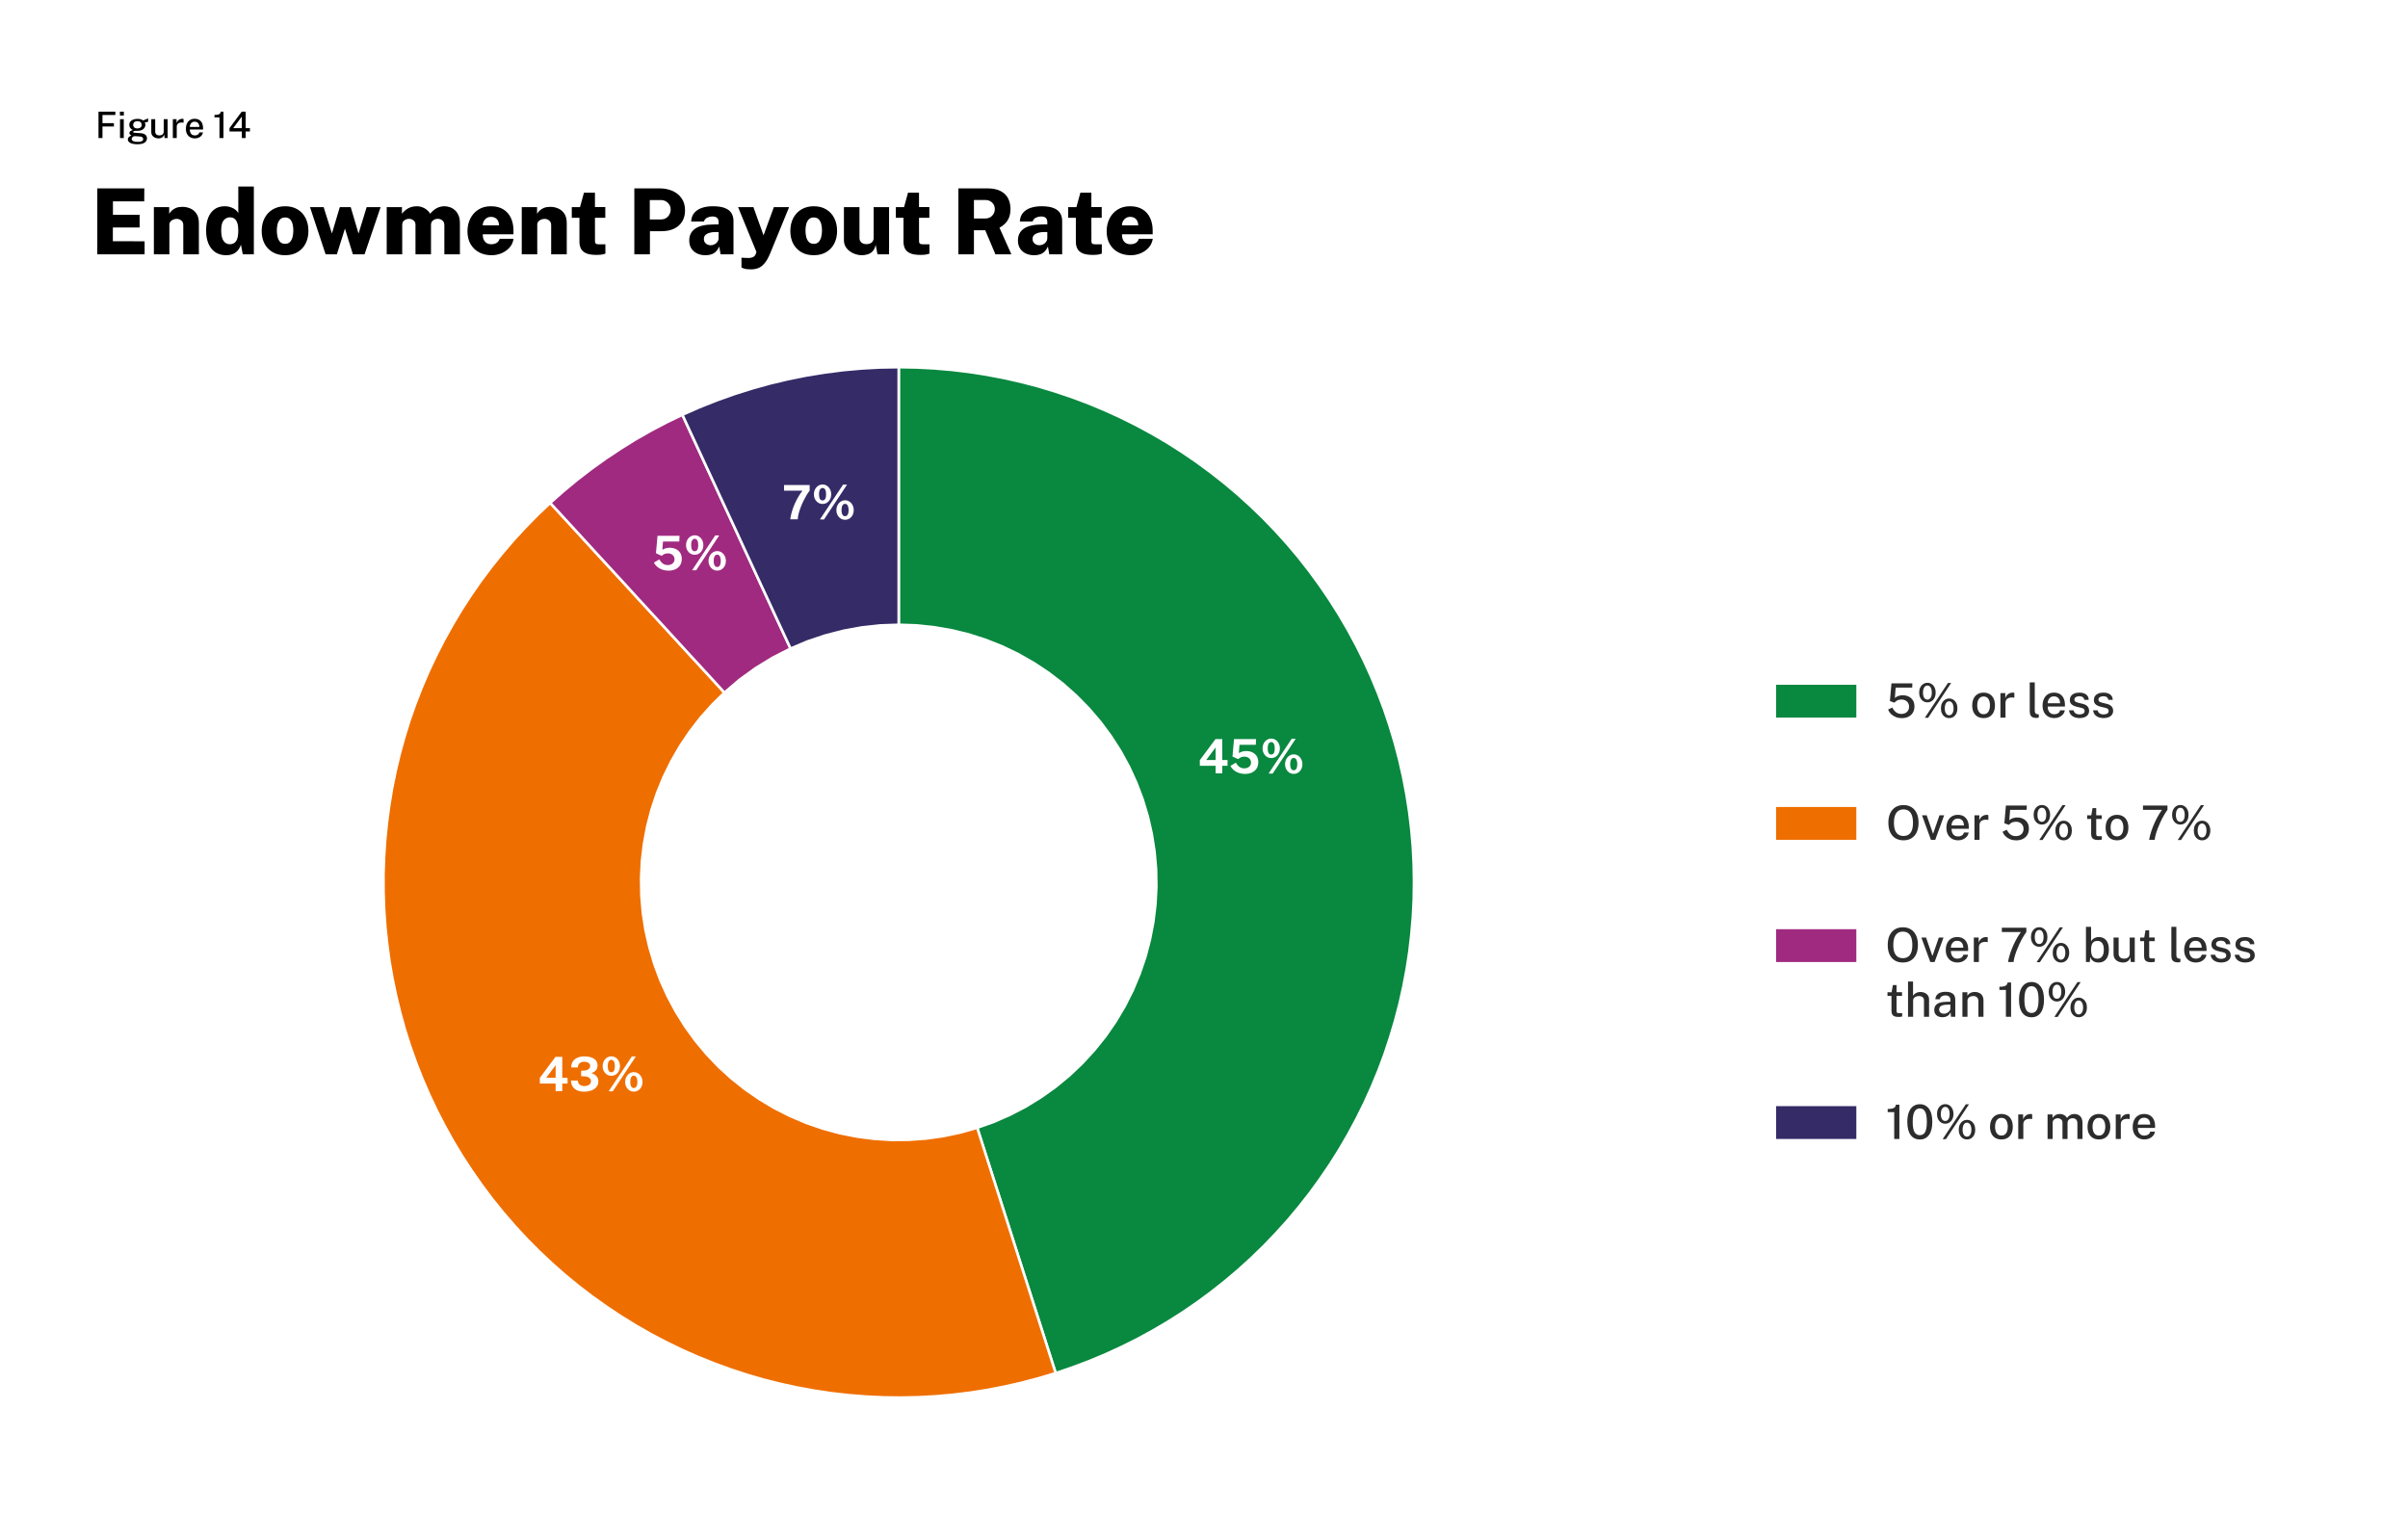
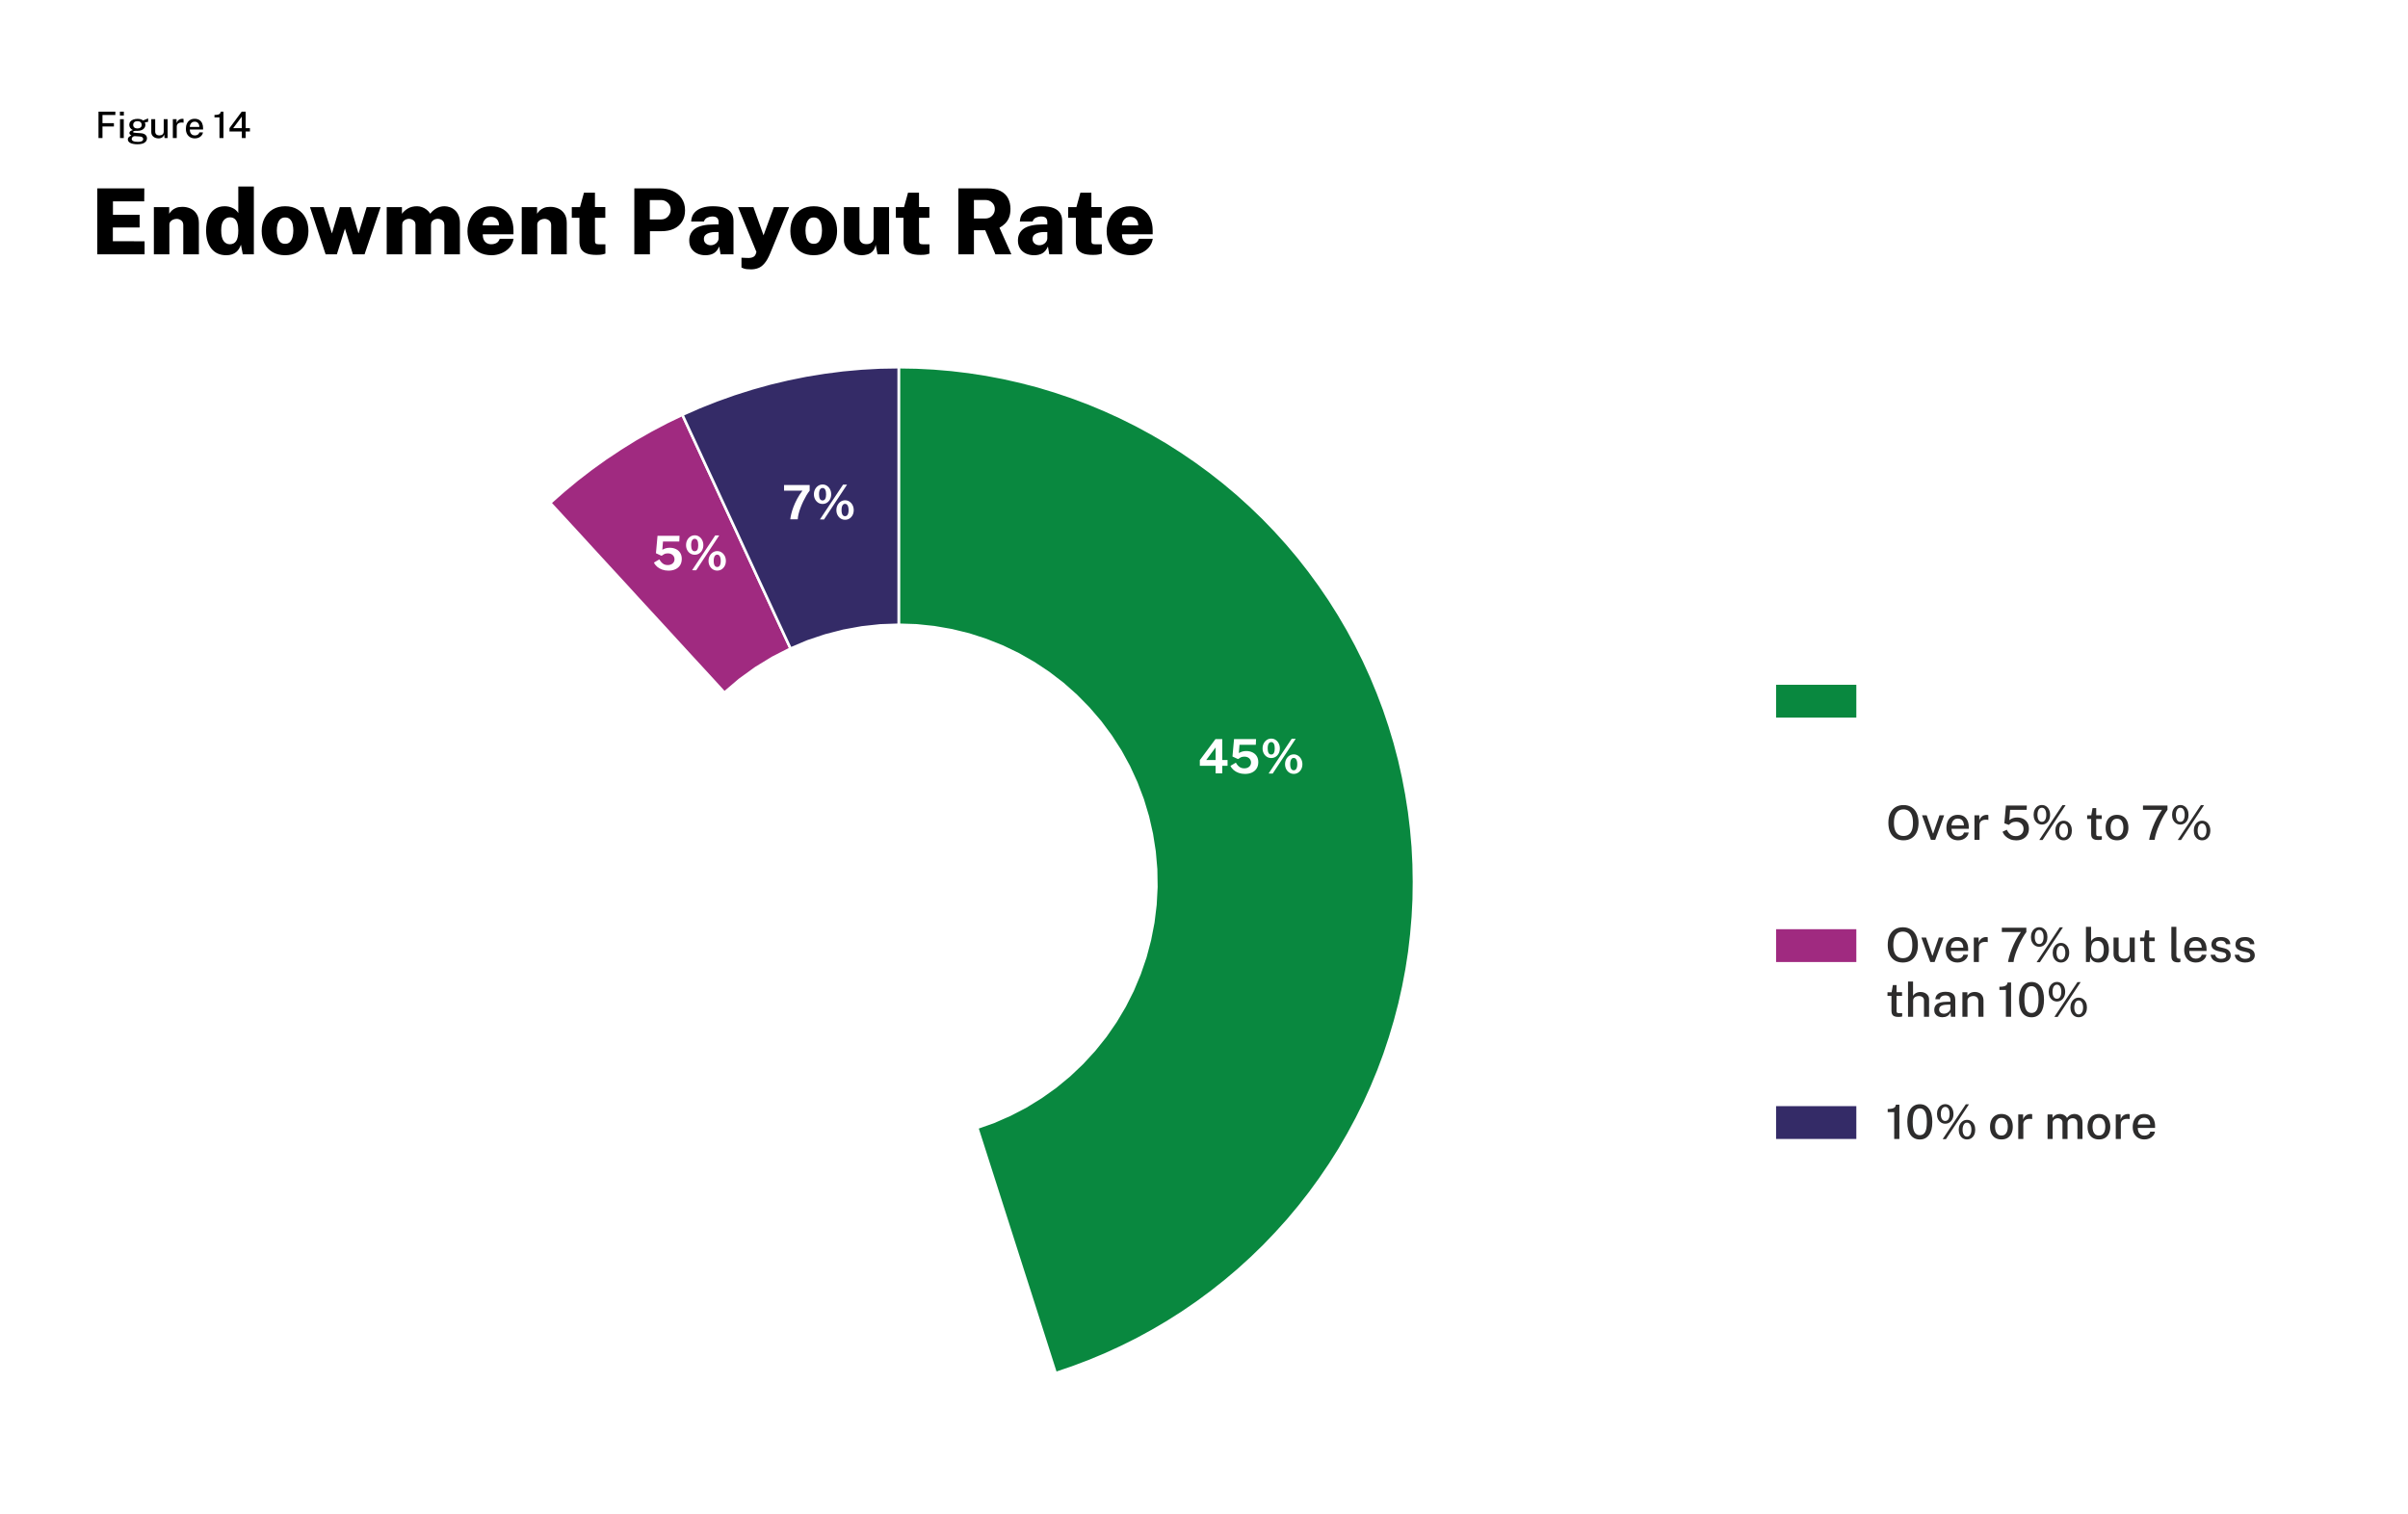
<svg xmlns="http://www.w3.org/2000/svg" width="1320" height="830" viewBox="0 0 1320 830" fill="none">
  <rect width="1320" height="830" fill="white" />
  <path d="M535.671 618.26L538.744 627.872L541.817 637.484L544.891 647.096L547.964 656.708L551.037 666.32L554.11 675.931L557.183 685.543L560.256 695.155L563.33 704.734L566.403 714.346L569.476 723.958L572.549 733.57L575.622 743.182L578.696 752.794L587.817 749.688L596.84 746.288L605.733 742.593L614.495 738.572L623.126 734.289L631.594 729.679L639.898 724.808L648.038 719.643L656.016 714.183L663.764 708.494L671.349 702.511L678.705 696.299L685.832 689.826L692.763 683.124L699.432 676.16L705.906 669L712.085 661.612L718.035 654.027L723.691 646.246L729.118 638.269L734.251 630.128L739.09 621.791L743.667 613.291L747.95 604.66L751.905 595.898L755.6 586.973L758.967 577.949L762.008 568.795L764.754 559.576L767.206 550.225L769.298 540.842L771.097 531.361L772.568 521.847L773.679 512.268L774.497 502.656L774.987 493.044L775.118 483.4L774.954 473.755L774.464 464.143L773.614 454.531L772.47 444.985L770.966 435.438L769.168 425.99L767.043 416.574L764.591 407.257L761.812 398.037L758.738 388.883L755.338 379.892L751.644 370.967L747.655 362.205L743.34 353.574L738.763 345.107L733.891 336.802L728.726 328.629L723.299 320.685L717.61 312.903L711.66 305.319L705.448 297.963L698.975 290.803L692.273 283.872L685.342 277.202L678.182 270.729L670.826 264.55L663.241 258.6L655.46 252.911L647.483 247.484L639.342 242.318L631.005 237.48L622.538 232.903L613.906 228.62L605.112 224.631L596.219 220.937L587.196 217.569L578.042 214.496L568.822 211.717L559.505 209.298L550.089 207.173L540.608 205.375L531.094 203.904L521.515 202.759L511.936 201.942L502.291 201.452L492.646 201.288V211.358V221.46V231.53V241.632V251.701V261.804V271.906V281.975V292.078V302.147V312.25V322.319V332.421V342.524L502.422 342.851L512.099 343.864L521.711 345.532L531.192 347.853L540.477 350.861L549.533 354.457L558.328 358.707L566.795 363.546L574.903 368.94L582.652 374.89L589.942 381.364L596.775 388.327L603.118 395.716L608.937 403.562L614.201 411.768L618.876 420.334L622.93 429.194L626.395 438.316L629.207 447.666L631.365 457.18L632.869 466.792L633.719 476.534L633.882 486.277L633.359 496.02L632.182 505.697L630.319 515.276L627.834 524.692L624.663 533.944L620.903 542.935L616.522 551.631L611.52 560.033L605.995 568.043L599.881 575.661L593.277 582.853L586.215 589.555L578.696 595.767L570.751 601.423L562.447 606.556L553.783 611.068L544.858 614.991L535.671 618.26Z" fill="#09883F" stroke="white" stroke-width="1.427" />
-   <path d="M397.117 379.729L390.317 372.275L383.484 364.853L376.651 357.432L369.851 350.011L363.018 342.556L356.185 335.135L349.352 327.714L342.552 320.26L335.719 312.838L328.886 305.417L322.086 297.995L315.253 290.541L308.42 283.12L301.587 275.698L294.656 282.27L287.954 289.103L281.481 296.132L275.269 303.39L269.286 310.844L263.565 318.494L258.105 326.373L252.907 334.383L248.003 342.589L243.36 350.959L239.012 359.459L234.925 368.123L231.165 376.917L227.7 385.81L224.529 394.833L221.684 403.987L219.134 413.174L216.911 422.492L214.982 431.842L213.413 441.291L212.138 450.772L211.157 460.286L210.536 469.832L210.209 479.378L210.242 488.925L210.569 498.504L211.222 508.018L212.236 517.532L213.511 527.013L215.146 536.429L217.107 545.812L219.363 555.096L221.913 564.316L224.79 573.405L227.994 582.428L231.492 591.321L235.285 600.115L239.372 608.746L243.752 617.247L248.395 625.616L253.332 633.79L258.563 641.8L264.055 649.646L269.776 657.296L275.792 664.718L282.036 671.976L288.542 679.005L295.245 685.772L302.208 692.344L309.368 698.686L316.757 704.767L324.342 710.586L332.123 716.144L340.067 721.441L348.208 726.476L356.512 731.249L364.947 735.695L373.545 739.88L382.307 743.77L391.167 747.334L400.158 750.636L409.214 753.611L418.401 756.292L427.686 758.646L437.003 760.673L446.419 762.406L455.867 763.811L465.381 764.89L474.928 765.642L484.474 766.1L494.021 766.198L503.6 766.002L513.146 765.479L522.66 764.629L532.141 763.452L541.59 761.948L550.973 760.117L560.29 757.992L569.543 755.54L578.697 752.794L575.624 743.182L572.55 733.57L569.477 723.958L566.404 714.346L563.331 704.734L560.258 695.155L557.184 685.543L554.111 675.931L551.038 666.32L547.965 656.708L544.892 647.096L541.819 637.484L538.745 627.872L535.672 618.26L526.485 620.876L517.135 622.837L507.654 624.178L498.14 624.864L488.561 624.93L479.014 624.309L469.533 623.066L460.183 621.203L450.931 618.685L441.907 615.547L433.113 611.82L424.58 607.504L416.374 602.6L408.495 597.173L401.008 591.223L393.946 584.782L387.342 577.851L381.228 570.528L375.605 562.779L370.538 554.671L366.026 546.237L362.07 537.54L358.735 528.582L356.022 519.428L353.897 510.078L352.425 500.629L351.608 491.115L351.445 481.569L351.902 472.022L353.047 462.509L354.779 453.126L357.166 443.873L360.174 434.785L363.803 425.925L368.02 417.359L372.793 409.055L378.122 401.143L383.975 393.558L390.317 386.431L397.117 379.729Z" fill="#EF6E00" stroke="white" stroke-width="1.427" />
  <path d="M433.375 355.568L429.125 346.413L424.875 337.259L420.657 328.105L416.407 318.951L412.19 309.797L407.94 300.643L403.722 291.456L399.472 282.302L395.222 273.147L391.004 263.993L386.754 254.839L382.537 245.685L378.287 236.531L374.069 227.377L365.307 231.594L356.709 236.138L348.274 240.944L340.035 246.077L331.927 251.472L324.048 257.128L316.365 263.045L308.879 269.257L301.588 275.697L308.421 283.119L315.254 290.54L322.087 297.994L328.887 305.416L335.72 312.837L342.553 320.259L349.353 327.713L356.186 335.134L363.019 342.556L369.852 350.01L376.652 357.431L383.485 364.852L390.318 372.274L397.118 379.728L405.455 372.634L414.315 366.226L423.632 360.537L433.375 355.568Z" fill="#A02A80" stroke="white" stroke-width="1.427" />
  <path d="M492.649 342.524V332.421V322.319V312.25V302.147V292.078V281.975V271.906V261.804V251.701V241.632V231.53V221.46V211.358V201.288L482.482 201.452L472.281 202.007L462.114 202.923L452.011 204.23L441.942 205.865L431.938 207.892L422.032 210.246L412.191 212.992L402.481 216.066L392.869 219.498L383.388 223.258L374.07 227.377L378.288 236.532L382.538 245.686L386.755 254.84L391.006 263.994L395.223 273.148L399.473 282.302L403.723 291.457L407.941 300.643L412.191 309.798L416.408 318.952L420.658 328.106L424.876 337.26L429.126 346.414L433.376 355.568L442.759 351.613L452.436 348.376L462.31 345.826L472.347 343.995L482.482 342.883L492.649 342.524Z" fill="#342B67" stroke="white" stroke-width="1.427" />
  <path d="M53.339 139.422V103.272H79.114L79.064 110.372H61.914V117.747H76.539V124.697H61.864V132.247L79.264 132.272V139.422H53.339ZM84.348 139.422V113.572H92.748V117.197C93.115 116.597 93.598 116.006 94.198 115.422C94.815 114.839 95.59 114.356 96.523 113.972C97.473 113.589 98.623 113.397 99.973 113.397C101.523 113.397 102.982 113.697 104.348 114.297C105.732 114.897 106.857 115.856 107.723 117.172C108.59 118.472 109.023 120.181 109.023 122.297V139.422H100.473V123.422C100.473 122.289 100.107 121.439 99.373 120.872C98.64 120.289 97.798 119.997 96.848 119.997C96.215 119.997 95.59 120.122 94.973 120.372C94.357 120.606 93.848 120.964 93.448 121.447C93.048 121.914 92.848 122.506 92.848 123.222V139.422H84.348ZM124.054 139.922C120.537 139.922 117.812 138.706 115.879 136.272C113.946 133.839 112.979 130.531 112.979 126.347C112.979 123.631 113.371 121.281 114.154 119.297C114.954 117.314 116.112 115.781 117.629 114.697C119.146 113.614 120.987 113.072 123.154 113.072C123.954 113.072 124.721 113.156 125.454 113.322C126.187 113.489 126.879 113.731 127.529 114.047C128.196 114.347 128.787 114.731 129.304 115.197C129.837 115.647 130.279 116.181 130.629 116.797V102.272H139.154V139.422H133.079L132.079 134.122C131.812 134.922 131.462 135.681 131.029 136.397C130.596 137.097 130.054 137.714 129.404 138.247C128.754 138.764 127.987 139.172 127.104 139.472C126.221 139.772 125.204 139.922 124.054 139.922ZM126.004 133.897C127.487 133.897 128.629 133.331 129.429 132.197C130.229 131.064 130.629 129.097 130.629 126.297C130.629 124.647 130.446 123.297 130.079 122.247C129.729 121.181 129.212 120.397 128.529 119.897C127.846 119.397 127.012 119.147 126.029 119.147C124.679 119.147 123.546 119.689 122.629 120.772C121.712 121.839 121.254 123.681 121.254 126.297C121.254 128.997 121.696 130.939 122.579 132.122C123.462 133.306 124.604 133.897 126.004 133.897ZM156.273 139.922C153.673 139.922 151.414 139.372 149.498 138.272C147.581 137.156 146.089 135.606 145.023 133.622C143.973 131.622 143.448 129.297 143.448 126.647C143.448 123.947 143.981 121.581 145.048 119.547C146.131 117.497 147.639 115.906 149.573 114.772C151.506 113.639 153.748 113.072 156.298 113.072C158.931 113.072 161.198 113.647 163.098 114.797C165.014 115.931 166.489 117.522 167.523 119.572C168.556 121.606 169.073 123.964 169.073 126.647C169.073 129.231 168.556 131.522 167.523 133.522C166.506 135.506 165.039 137.072 163.123 138.222C161.206 139.356 158.923 139.922 156.273 139.922ZM156.298 133.672C157.464 133.672 158.373 133.314 159.023 132.597C159.673 131.864 160.131 130.939 160.398 129.822C160.664 128.689 160.798 127.539 160.798 126.372C160.798 125.222 160.673 124.097 160.423 122.997C160.173 121.897 159.723 120.997 159.073 120.297C158.423 119.581 157.498 119.222 156.298 119.222C155.131 119.222 154.214 119.572 153.548 120.272C152.898 120.956 152.431 121.847 152.148 122.947C151.881 124.031 151.748 125.172 151.748 126.372C151.748 127.506 151.873 128.639 152.123 129.772C152.389 130.889 152.848 131.822 153.498 132.572C154.164 133.306 155.098 133.672 156.298 133.672ZM208.639 113.572L199.839 139.422H193.439L189.089 125.322L184.664 139.422H178.489L169.939 113.572H177.414L181.914 127.872H181.989L186.264 113.572H192.264L196.489 127.897H196.589L200.989 113.572H208.639ZM211.985 139.422V113.572H220.335V117.197C221.152 116.064 222.243 115.097 223.61 114.297C224.977 113.481 226.66 113.072 228.66 113.072C229.527 113.072 230.41 113.231 231.31 113.547C232.21 113.847 233.052 114.306 233.835 114.922C234.635 115.522 235.31 116.272 235.86 117.172C236.693 116.039 237.785 115.072 239.135 114.272C240.485 113.472 241.993 113.072 243.66 113.072C244.627 113.072 245.61 113.247 246.61 113.597C247.61 113.931 248.518 114.464 249.335 115.197C250.168 115.914 250.835 116.856 251.335 118.022C251.852 119.189 252.11 120.614 252.11 122.297V139.422H243.585V123.422C243.585 122.606 243.402 121.947 243.035 121.447C242.685 120.931 242.235 120.556 241.685 120.322C241.135 120.072 240.56 119.947 239.96 119.947C239.393 119.947 238.827 120.064 238.26 120.297C237.693 120.531 237.218 120.889 236.835 121.372C236.452 121.856 236.26 122.472 236.26 123.222V139.422H227.76V123.097C227.76 122.414 227.577 121.839 227.21 121.372C226.86 120.906 226.41 120.556 225.86 120.322C225.327 120.072 224.768 119.947 224.185 119.947C223.618 119.947 223.043 120.072 222.46 120.322C221.893 120.556 221.418 120.914 221.035 121.397C220.668 121.881 220.485 122.489 220.485 123.222V139.422H211.985ZM264.644 128.447C264.627 129.631 264.811 130.631 265.194 131.447C265.577 132.247 266.119 132.856 266.819 133.272C267.519 133.689 268.336 133.897 269.269 133.897C270.336 133.897 271.277 133.681 272.094 133.247C272.927 132.797 273.536 132.022 273.919 130.922H281.519C281.236 132.806 280.486 134.422 279.269 135.772C278.069 137.106 276.602 138.131 274.869 138.847C273.136 139.564 271.344 139.922 269.494 139.922C266.861 139.922 264.544 139.381 262.544 138.297C260.561 137.214 259.011 135.689 257.894 133.722C256.794 131.756 256.244 129.447 256.244 126.797C256.244 124.281 256.752 121.989 257.769 119.922C258.786 117.839 260.252 116.181 262.169 114.947C264.086 113.697 266.394 113.072 269.094 113.072C271.827 113.072 274.111 113.647 275.944 114.797C277.777 115.931 279.152 117.497 280.069 119.497C281.002 121.481 281.469 123.756 281.469 126.322V128.447H264.644ZM264.619 123.547H273.569C273.569 122.697 273.402 121.922 273.069 121.222C272.736 120.506 272.236 119.939 271.569 119.522C270.902 119.106 270.077 118.897 269.094 118.897C268.194 118.897 267.411 119.122 266.744 119.572C266.077 120.006 265.552 120.581 265.169 121.297C264.786 121.997 264.602 122.747 264.619 123.547ZM286.009 139.422V113.572H294.409V117.197C294.775 116.597 295.259 116.006 295.859 115.422C296.475 114.839 297.25 114.356 298.184 113.972C299.134 113.589 300.284 113.397 301.634 113.397C303.184 113.397 304.642 113.697 306.009 114.297C307.392 114.897 308.517 115.856 309.384 117.172C310.25 118.472 310.684 120.181 310.684 122.297V139.422H302.134V123.422C302.134 122.289 301.767 121.439 301.034 120.872C300.3 120.289 299.459 119.997 298.509 119.997C297.875 119.997 297.25 120.122 296.634 120.372C296.017 120.606 295.509 120.964 295.109 121.447C294.709 121.914 294.509 122.506 294.509 123.222V139.422H286.009ZM331.811 119.397H326.136L326.161 132.147C326.161 132.664 326.236 133.047 326.386 133.297C326.553 133.547 326.778 133.714 327.061 133.797C327.345 133.881 327.695 133.922 328.111 133.922H331.861V139.047C331.511 139.197 330.97 139.347 330.236 139.497C329.503 139.664 328.428 139.747 327.011 139.747C324.528 139.747 322.603 139.439 321.236 138.822C319.886 138.189 318.945 137.331 318.411 136.247C317.895 135.147 317.636 133.906 317.636 132.522V119.397H313.436V113.572H317.936L320.111 105.647H326.136V113.522H331.811V119.397ZM347.723 139.422V103.272H361.548C364.182 103.272 366.557 103.739 368.673 104.672C370.79 105.606 372.457 106.972 373.673 108.772C374.907 110.556 375.523 112.739 375.523 115.322C375.523 117.706 374.99 119.756 373.923 121.472C372.873 123.172 371.382 124.481 369.448 125.397C367.532 126.297 365.265 126.747 362.648 126.747H356.273V139.422H347.723ZM356.198 120.297H362.398C363.915 120.297 365.165 119.764 366.148 118.697C367.148 117.614 367.648 116.339 367.648 114.872C367.648 113.356 367.115 112.114 366.048 111.147C364.998 110.164 363.757 109.672 362.323 109.672H356.198V120.297ZM386.651 139.922C385.035 139.922 383.551 139.614 382.201 138.997C380.868 138.364 379.801 137.447 379.001 136.247C378.218 135.047 377.826 133.581 377.826 131.847C377.826 129.031 378.91 126.864 381.076 125.347C383.26 123.831 386.668 123.064 391.301 123.047L393.926 123.022V121.697C393.926 120.681 393.635 119.922 393.051 119.422C392.485 118.906 391.585 118.656 390.351 118.672C389.501 118.689 388.635 118.897 387.751 119.297C386.868 119.681 386.235 120.397 385.851 121.447H378.876C378.976 119.497 379.551 117.906 380.601 116.672C381.668 115.439 383.076 114.531 384.826 113.947C386.593 113.364 388.568 113.072 390.751 113.072C393.568 113.072 395.801 113.414 397.451 114.097C399.101 114.764 400.285 115.706 401.001 116.922C401.718 118.122 402.076 119.539 402.076 121.172V139.422H395.001L394.276 135.147C393.443 136.964 392.41 138.214 391.176 138.897C389.96 139.581 388.451 139.922 386.651 139.922ZM389.601 134.447C390.168 134.447 390.71 134.347 391.226 134.147C391.743 133.947 392.201 133.672 392.601 133.322C393.001 132.956 393.318 132.556 393.551 132.122C393.785 131.689 393.91 131.222 393.926 130.722V127.197L391.826 127.222C390.96 127.222 390.06 127.339 389.126 127.572C388.21 127.806 387.435 128.197 386.801 128.747C386.168 129.281 385.851 130.022 385.851 130.972C385.851 132.056 386.218 132.906 386.951 133.522C387.701 134.139 388.585 134.447 389.601 134.447ZM411.705 147.672C409.821 147.672 408.471 147.506 407.655 147.172C406.855 146.839 406.455 146.672 406.455 146.672V141.272L408.98 141.397C410.18 141.481 411.13 141.439 411.83 141.272C412.53 141.106 413.046 140.872 413.38 140.572C413.73 140.289 413.963 139.997 414.08 139.697C414.213 139.414 414.305 139.214 414.355 139.097L414.655 138.122L404.605 113.572H413.005L418.555 129.022L424.205 113.572H432.555L422.255 138.747C421.255 141.197 420.205 143.064 419.105 144.347C418.021 145.647 416.863 146.522 415.63 146.972C414.413 147.439 413.105 147.672 411.705 147.672ZM446.068 139.922C443.468 139.922 441.209 139.372 439.293 138.272C437.376 137.156 435.884 135.606 434.818 133.622C433.768 131.622 433.243 129.297 433.243 126.647C433.243 123.947 433.776 121.581 434.843 119.547C435.926 117.497 437.434 115.906 439.368 114.772C441.301 113.639 443.543 113.072 446.093 113.072C448.726 113.072 450.993 113.647 452.893 114.797C454.809 115.931 456.284 117.522 457.318 119.572C458.351 121.606 458.868 123.964 458.868 126.647C458.868 129.231 458.351 131.522 457.318 133.522C456.301 135.506 454.834 137.072 452.918 138.222C451.001 139.356 448.718 139.922 446.068 139.922ZM446.093 133.672C447.259 133.672 448.168 133.314 448.818 132.597C449.468 131.864 449.926 130.939 450.193 129.822C450.459 128.689 450.593 127.539 450.593 126.372C450.593 125.222 450.468 124.097 450.218 122.997C449.968 121.897 449.518 120.997 448.868 120.297C448.218 119.581 447.293 119.222 446.093 119.222C444.926 119.222 444.009 119.572 443.343 120.272C442.693 120.956 442.226 121.847 441.943 122.947C441.676 124.031 441.543 125.172 441.543 126.372C441.543 127.506 441.668 128.639 441.918 129.772C442.184 130.889 442.643 131.822 443.293 132.572C443.959 133.306 444.893 133.672 446.093 133.672ZM472.413 139.922C471.296 139.922 470.163 139.739 469.013 139.372C467.863 139.006 466.805 138.472 465.838 137.772C464.871 137.056 464.088 136.189 463.488 135.172C462.905 134.139 462.613 132.956 462.613 131.622V113.572H471.138V130.472C471.138 131.439 471.471 132.247 472.138 132.897C472.805 133.531 473.763 133.847 475.013 133.847C476.213 133.847 477.163 133.539 477.863 132.922C478.563 132.289 478.913 131.456 478.913 130.422V113.572H487.363V139.422H481.013L480.013 134.197C479.696 135.814 479.113 137.039 478.263 137.872C477.413 138.689 476.455 139.231 475.388 139.497C474.338 139.781 473.346 139.922 472.413 139.922ZM509.448 119.397H503.773L503.798 132.147C503.798 132.664 503.873 133.047 504.023 133.297C504.19 133.547 504.415 133.714 504.698 133.797C504.981 133.881 505.331 133.922 505.748 133.922H509.498V139.047C509.148 139.197 508.606 139.347 507.873 139.497C507.14 139.664 506.065 139.747 504.648 139.747C502.165 139.747 500.24 139.439 498.873 138.822C497.523 138.189 496.581 137.331 496.048 136.247C495.531 135.147 495.273 133.906 495.273 132.522V119.397H491.073V113.572H495.573L497.748 105.647H503.773V113.522H509.448V119.397ZM554.41 139.422H545.66L540.085 126.222H533.885V139.422H525.36V103.272H541.185C544.202 103.272 546.643 103.764 548.51 104.747C550.377 105.714 551.743 107.047 552.61 108.747C553.477 110.431 553.91 112.347 553.91 114.497C553.91 116.381 553.643 117.981 553.11 119.297C552.577 120.597 551.852 121.697 550.935 122.597C550.035 123.481 549.018 124.231 547.885 124.847L554.41 139.422ZM540.01 119.797C541.61 119.797 542.893 119.289 543.86 118.272C544.843 117.256 545.335 116.047 545.335 114.647C545.335 113.181 544.835 111.981 543.835 111.047C542.835 110.114 541.643 109.647 540.26 109.647H533.885V119.797H540.01ZM566.827 139.922C565.21 139.922 563.727 139.614 562.377 138.997C561.044 138.364 559.977 137.447 559.177 136.247C558.394 135.047 558.002 133.581 558.002 131.847C558.002 129.031 559.085 126.864 561.252 125.347C563.435 123.831 566.844 123.064 571.477 123.047L574.102 123.022V121.697C574.102 120.681 573.81 119.922 573.227 119.422C572.66 118.906 571.76 118.656 570.527 118.672C569.677 118.689 568.81 118.897 567.927 119.297C567.044 119.681 566.41 120.397 566.027 121.447H559.052C559.152 119.497 559.727 117.906 560.777 116.672C561.844 115.439 563.252 114.531 565.002 113.947C566.769 113.364 568.744 113.072 570.927 113.072C573.744 113.072 575.977 113.414 577.627 114.097C579.277 114.764 580.46 115.706 581.177 116.922C581.894 118.122 582.252 119.539 582.252 121.172V139.422H575.177L574.452 135.147C573.619 136.964 572.585 138.214 571.352 138.897C570.135 139.581 568.627 139.922 566.827 139.922ZM569.777 134.447C570.344 134.447 570.885 134.347 571.402 134.147C571.919 133.947 572.377 133.672 572.777 133.322C573.177 132.956 573.494 132.556 573.727 132.122C573.96 131.689 574.085 131.222 574.102 130.722V127.197L572.002 127.222C571.135 127.222 570.235 127.339 569.302 127.572C568.385 127.806 567.61 128.197 566.977 128.747C566.344 129.281 566.027 130.022 566.027 130.972C566.027 132.056 566.394 132.906 567.127 133.522C567.877 134.139 568.76 134.447 569.777 134.447ZM603.93 119.397H598.255L598.28 132.147C598.28 132.664 598.355 133.047 598.505 133.297C598.672 133.547 598.897 133.714 599.18 133.797C599.464 133.881 599.814 133.922 600.23 133.922H603.98V139.047C603.63 139.197 603.089 139.347 602.355 139.497C601.622 139.664 600.547 139.747 599.13 139.747C596.647 139.747 594.722 139.439 593.355 138.822C592.005 138.189 591.064 137.331 590.53 136.247C590.014 135.147 589.755 133.906 589.755 132.522V119.397H585.555V113.572H590.055L592.23 105.647H598.255V113.522H603.93V119.397ZM615.035 128.447C615.018 129.631 615.201 130.631 615.585 131.447C615.968 132.247 616.51 132.856 617.21 133.272C617.91 133.689 618.726 133.897 619.66 133.897C620.726 133.897 621.668 133.681 622.485 133.247C623.318 132.797 623.926 132.022 624.31 130.922H631.91C631.626 132.806 630.876 134.422 629.66 135.772C628.46 137.106 626.993 138.131 625.26 138.847C623.526 139.564 621.735 139.922 619.885 139.922C617.251 139.922 614.935 139.381 612.935 138.297C610.951 137.214 609.401 135.689 608.285 133.722C607.185 131.756 606.635 129.447 606.635 126.797C606.635 124.281 607.143 121.989 608.16 119.922C609.176 117.839 610.643 116.181 612.56 114.947C614.476 113.697 616.785 113.072 619.485 113.072C622.218 113.072 624.501 113.647 626.335 114.797C628.168 115.931 629.543 117.497 630.46 119.497C631.393 121.481 631.86 123.756 631.86 126.322V128.447H615.035ZM615.01 123.547H623.96C623.96 122.697 623.793 121.922 623.46 121.222C623.126 120.506 622.626 119.939 621.96 119.522C621.293 119.106 620.468 118.897 619.485 118.897C618.585 118.897 617.801 119.122 617.135 119.572C616.468 120.006 615.943 120.581 615.56 121.297C615.176 121.997 614.993 122.747 615.01 123.547Z" fill="black" />
  <path d="M53.994 61.206H63.234L63.224 63.046H56.174V67.516H62.444V69.336H56.174V75.666H53.994V61.206ZM67.847 65.326V75.666H65.787V65.326H67.847ZM67.887 61.216V63.326H65.737V61.216H67.887ZM75.36 79.086C73.68 79.086 72.38 78.849 71.46 78.376C70.54 77.909 70.08 77.256 70.08 76.416C70.08 76.049 70.166 75.739 70.34 75.486C70.52 75.226 70.73 75.012 70.97 74.846C71.216 74.679 71.443 74.549 71.65 74.456C71.856 74.356 71.99 74.286 72.05 74.246C71.936 74.179 71.79 74.096 71.61 73.996C71.436 73.889 71.28 73.749 71.14 73.576C71 73.396 70.93 73.162 70.93 72.876C70.93 72.542 71.086 72.236 71.4 71.956C71.72 71.669 72.196 71.459 72.83 71.326C72.203 71.019 71.716 70.606 71.37 70.086C71.03 69.566 70.86 69.012 70.86 68.426C70.86 67.752 71.05 67.172 71.43 66.686C71.81 66.192 72.343 65.816 73.03 65.556C73.723 65.296 74.536 65.166 75.47 65.166C76.15 65.166 76.72 65.242 77.18 65.396C77.64 65.549 78.063 65.762 78.45 66.036C78.576 65.989 78.756 65.919 78.99 65.826C79.223 65.726 79.48 65.619 79.76 65.506C80.046 65.392 80.316 65.282 80.57 65.176C80.83 65.069 81.04 64.982 81.2 64.916L81.19 66.776L79.39 67.106C79.483 67.306 79.556 67.526 79.61 67.766C79.67 68.006 79.7 68.226 79.7 68.426C79.7 69.026 79.536 69.579 79.21 70.086C78.883 70.586 78.393 70.986 77.74 71.286C77.086 71.586 76.27 71.736 75.29 71.736C75.196 71.736 75.076 71.736 74.93 71.736C74.783 71.729 74.66 71.719 74.56 71.706C73.94 71.726 73.513 71.799 73.28 71.926C73.046 72.046 72.93 72.179 72.93 72.326C72.93 72.512 73.08 72.639 73.38 72.706C73.68 72.772 74.173 72.829 74.86 72.876C75.106 72.896 75.42 72.916 75.8 72.936C76.186 72.956 76.613 72.982 77.08 73.016C78.213 73.082 79.076 73.366 79.67 73.866C80.27 74.366 80.57 75.029 80.57 75.856C80.57 76.802 80.14 77.576 79.28 78.176C78.42 78.782 77.113 79.086 75.36 79.086ZM75.73 77.776C76.643 77.776 77.33 77.642 77.79 77.376C78.256 77.116 78.49 76.726 78.49 76.206C78.49 75.819 78.34 75.502 78.04 75.256C77.74 75.009 77.293 74.866 76.7 74.826L73.94 74.646C73.666 74.632 73.393 74.692 73.12 74.826C72.853 74.959 72.63 75.146 72.45 75.386C72.276 75.619 72.19 75.879 72.19 76.166C72.19 76.686 72.476 77.082 73.05 77.356C73.63 77.636 74.523 77.776 75.73 77.776ZM75.35 70.426C76.043 70.426 76.6 70.259 77.02 69.926C77.446 69.586 77.66 69.099 77.66 68.466C77.66 67.812 77.446 67.309 77.02 66.956C76.6 66.596 76.043 66.416 75.35 66.416C74.65 66.416 74.083 66.596 73.65 66.956C73.223 67.316 73.01 67.819 73.01 68.466C73.01 69.079 73.213 69.559 73.62 69.906C74.033 70.252 74.61 70.426 75.35 70.426ZM86.887 75.866C86.367 75.859 85.87 75.782 85.397 75.636C84.923 75.489 84.5 75.269 84.127 74.976C83.76 74.682 83.467 74.319 83.247 73.886C83.033 73.452 82.927 72.949 82.927 72.376V65.326H85.077V72.146C85.077 72.766 85.27 73.269 85.657 73.656C86.043 74.042 86.627 74.236 87.407 74.236C88.113 74.236 88.68 74.052 89.107 73.686C89.533 73.312 89.747 72.769 89.747 72.056V65.326H91.877V75.666H90.217L89.977 73.666C89.857 74.206 89.64 74.639 89.327 74.966C89.02 75.286 88.653 75.519 88.227 75.666C87.807 75.806 87.36 75.872 86.887 75.866ZM94.747 75.666V65.326H96.797V67.446C96.97 66.939 97.21 66.516 97.517 66.176C97.83 65.829 98.194 65.569 98.607 65.396C99.02 65.216 99.457 65.126 99.917 65.126C100.057 65.126 100.19 65.136 100.317 65.156C100.444 65.169 100.544 65.196 100.617 65.236V67.296C100.53 67.256 100.417 67.229 100.277 67.216C100.144 67.202 100.027 67.192 99.927 67.186C99.474 67.152 99.06 67.176 98.687 67.256C98.314 67.336 97.99 67.469 97.717 67.656C97.45 67.842 97.243 68.086 97.097 68.386C96.957 68.686 96.887 69.039 96.887 69.446V75.666H94.747ZM104.043 70.996C104.043 71.616 104.143 72.172 104.343 72.666C104.549 73.152 104.859 73.539 105.273 73.826C105.686 74.106 106.199 74.246 106.813 74.246C107.426 74.246 107.956 74.106 108.403 73.826C108.856 73.546 109.153 73.129 109.293 72.576H111.273C111.153 73.282 110.869 73.882 110.423 74.376C109.983 74.869 109.449 75.242 108.823 75.496C108.196 75.742 107.539 75.866 106.853 75.866C105.873 75.866 105.009 75.656 104.263 75.236C103.516 74.809 102.933 74.202 102.513 73.416C102.099 72.629 101.893 71.692 101.893 70.606C101.893 69.532 102.083 68.586 102.463 67.766C102.843 66.939 103.393 66.292 104.113 65.826C104.833 65.359 105.699 65.126 106.713 65.126C107.713 65.126 108.553 65.339 109.233 65.766C109.919 66.192 110.439 66.792 110.793 67.566C111.146 68.332 111.323 69.239 111.323 70.286V70.996H104.043ZM104.043 69.606H109.283C109.283 69.066 109.189 68.576 109.003 68.136C108.816 67.689 108.529 67.339 108.143 67.086C107.763 66.826 107.283 66.696 106.703 66.696C106.109 66.696 105.616 66.839 105.223 67.126C104.829 67.412 104.533 67.779 104.333 68.226C104.139 68.672 104.043 69.132 104.043 69.606ZM120.306 75.666V64.346H117.566V63.016C118.42 63.016 119.09 62.949 119.576 62.816C120.07 62.676 120.423 62.472 120.636 62.206C120.856 61.932 120.98 61.599 121.006 61.206H122.496V75.666H120.306ZM132.508 61.206H134.658V70.256H137.008V72.106H134.658V75.666H132.578V72.106H125.808V70.226L132.508 61.206ZM127.828 70.256H132.548V63.926L127.828 70.256Z" fill="black" />
  <path d="M868.165 229.384V214.668H864.603V212.939C865.712 212.939 866.583 212.852 867.216 212.679C867.857 212.497 868.317 212.232 868.594 211.886C868.88 211.53 869.04 211.097 869.075 210.586H871.012V229.384H868.165ZM878.88 229.384V214.668H875.318V212.939C876.427 212.939 877.298 212.852 877.931 212.679C878.572 212.497 879.031 212.232 879.309 211.886C879.595 211.53 879.755 211.097 879.79 210.586H881.727V229.384H878.88ZM890.726 210.3C891.584 210.3 892.351 210.525 893.027 210.976C893.711 211.426 894.249 212.059 894.639 212.874C895.029 213.68 895.224 214.616 895.224 215.682C895.224 216.748 895.029 217.679 894.639 218.477C894.257 219.274 893.724 219.898 893.04 220.349C892.364 220.791 891.592 221.012 890.726 221.012C889.859 221.012 889.083 220.791 888.399 220.349C887.714 219.898 887.172 219.274 886.774 218.477C886.384 217.679 886.189 216.748 886.189 215.682C886.189 214.616 886.388 213.68 886.787 212.874C887.185 212.059 887.727 211.426 888.412 210.976C889.096 210.525 889.868 210.3 890.726 210.3ZM890.7 219.504C891.497 219.504 892.099 219.157 892.507 218.464C892.914 217.77 893.118 216.843 893.118 215.682C893.118 214.503 892.91 213.563 892.494 212.861C892.078 212.15 891.48 211.795 890.7 211.795C890.18 211.795 889.742 211.959 889.387 212.289C889.031 212.609 888.758 213.064 888.568 213.654C888.377 214.234 888.282 214.91 888.282 215.682C888.282 216.834 888.49 217.762 888.906 218.464C889.322 219.157 889.92 219.504 890.7 219.504ZM902.647 218.906C903.513 218.906 904.285 219.135 904.961 219.595C905.645 220.054 906.183 220.687 906.573 221.493C906.963 222.299 907.158 223.23 907.158 224.288C907.158 225.362 906.963 226.303 906.573 227.109C906.191 227.906 905.658 228.53 904.974 228.981C904.298 229.423 903.522 229.644 902.647 229.644C901.78 229.644 901 229.423 900.307 228.981C899.622 228.53 899.085 227.906 898.695 227.109C898.305 226.303 898.11 225.362 898.11 224.288C898.11 223.23 898.305 222.299 898.695 221.493C899.093 220.687 899.635 220.054 900.32 219.595C901.013 219.135 901.789 218.906 902.647 218.906ZM902.621 228.11C903.132 228.11 903.57 227.949 903.934 227.629C904.298 227.308 904.575 226.866 904.766 226.303C904.956 225.731 905.052 225.068 905.052 224.314C905.052 223.542 904.952 222.866 904.753 222.286C904.562 221.705 904.285 221.25 903.921 220.921C903.565 220.591 903.132 220.427 902.621 220.427C902.118 220.427 901.685 220.591 901.321 220.921C900.965 221.25 900.692 221.709 900.502 222.299C900.311 222.879 900.216 223.551 900.216 224.314C900.216 225.068 900.311 225.731 900.502 226.303C900.692 226.866 900.965 227.308 901.321 227.629C901.685 227.949 902.118 228.11 902.621 228.11ZM903.726 210.378L891.09 229.488L889.296 229.462L901.984 210.378H903.726Z" fill="white" />
  <path d="M978.354 381.568V366.852H974.792V365.123C975.902 365.123 976.773 365.037 977.405 364.863C978.047 364.681 978.506 364.417 978.783 364.07C979.069 363.715 979.23 363.282 979.264 362.77H981.201V381.568H978.354ZM987.392 362.77H998.845L998.754 365.123H989.693L989.251 370.778C989.893 370.258 990.569 369.886 991.279 369.66C991.99 369.426 992.761 369.309 993.593 369.309C994.763 369.309 995.829 369.543 996.791 370.011C997.762 370.479 998.538 371.168 999.118 372.078C999.699 372.98 999.989 374.093 999.989 375.419C999.989 376.728 999.703 377.863 999.131 378.825C998.559 379.787 997.749 380.533 996.7 381.061C995.66 381.59 994.434 381.854 993.021 381.854C991.843 381.854 990.751 381.655 989.745 381.256C988.74 380.849 987.873 380.294 987.145 379.592C986.426 378.882 985.893 378.063 985.546 377.135L987.873 376.03C988.185 376.706 988.571 377.313 989.03 377.85C989.49 378.379 990.031 378.795 990.655 379.098C991.279 379.393 991.994 379.54 992.8 379.54C994.074 379.54 995.101 379.181 995.881 378.461C996.661 377.733 997.051 376.75 997.051 375.51C997.051 374.739 996.869 374.063 996.505 373.482C996.141 372.902 995.652 372.451 995.036 372.13C994.421 371.801 993.732 371.636 992.969 371.636C992.493 371.636 992.046 371.68 991.63 371.766C991.214 371.844 990.798 372.005 990.382 372.247C989.975 372.481 989.542 372.832 989.082 373.3C989.013 373.335 988.961 373.352 988.926 373.352C988.9 373.352 988.844 373.331 988.757 373.287L986.534 372.481L987.392 362.77ZM1007.11 362.484C1007.97 362.484 1008.74 362.71 1009.41 363.16C1010.1 363.611 1010.63 364.244 1011.02 365.058C1011.41 365.864 1011.61 366.8 1011.61 367.866C1011.61 368.932 1011.41 369.864 1011.02 370.661C1010.64 371.459 1010.11 372.083 1009.42 372.533C1008.75 372.975 1007.98 373.196 1007.11 373.196C1006.24 373.196 1005.47 372.975 1004.78 372.533C1004.1 372.083 1003.56 371.459 1003.16 370.661C1002.77 369.864 1002.57 368.932 1002.57 367.866C1002.57 366.8 1002.77 365.864 1003.17 365.058C1003.57 364.244 1004.11 363.611 1004.8 363.16C1005.48 362.71 1006.25 362.484 1007.11 362.484ZM1007.08 371.688C1007.88 371.688 1008.48 371.342 1008.89 370.648C1009.3 369.955 1009.5 369.028 1009.5 367.866C1009.5 366.688 1009.29 365.747 1008.88 365.045C1008.46 364.335 1007.86 363.979 1007.08 363.979C1006.56 363.979 1006.13 364.144 1005.77 364.473C1005.42 364.794 1005.14 365.249 1004.95 365.838C1004.76 366.419 1004.67 367.095 1004.67 367.866C1004.67 369.019 1004.87 369.946 1005.29 370.648C1005.71 371.342 1006.3 371.688 1007.08 371.688ZM1019.03 371.09C1019.9 371.09 1020.67 371.32 1021.35 371.779C1022.03 372.239 1022.57 372.871 1022.96 373.677C1023.35 374.483 1023.54 375.415 1023.54 376.472C1023.54 377.547 1023.35 378.487 1022.96 379.293C1022.58 380.091 1022.04 380.715 1021.36 381.165C1020.68 381.607 1019.91 381.828 1019.03 381.828C1018.16 381.828 1017.38 381.607 1016.69 381.165C1016.01 380.715 1015.47 380.091 1015.08 379.293C1014.69 378.487 1014.49 377.547 1014.49 376.472C1014.49 375.415 1014.69 374.483 1015.08 373.677C1015.48 372.871 1016.02 372.239 1016.7 371.779C1017.4 371.32 1018.17 371.09 1019.03 371.09ZM1019.01 380.294C1019.52 380.294 1019.95 380.134 1020.32 379.813C1020.68 379.493 1020.96 379.051 1021.15 378.487C1021.34 377.915 1021.44 377.252 1021.44 376.498C1021.44 375.727 1021.34 375.051 1021.14 374.47C1020.95 373.89 1020.67 373.435 1020.31 373.105C1019.95 372.776 1019.52 372.611 1019.01 372.611C1018.5 372.611 1018.07 372.776 1017.71 373.105C1017.35 373.435 1017.08 373.894 1016.89 374.483C1016.7 375.064 1016.6 375.736 1016.6 376.498C1016.6 377.252 1016.7 377.915 1016.89 378.487C1017.08 379.051 1017.35 379.493 1017.71 379.813C1018.07 380.134 1018.5 380.294 1019.01 380.294ZM1020.11 362.562L1007.47 381.672L1005.68 381.646L1018.37 362.562H1020.11Z" fill="white" />
-   <path d="M1036.85 374.619H1048.31L1048.22 376.972H1039.15L1038.71 382.627C1039.35 382.107 1040.03 381.734 1040.74 381.509C1041.45 381.275 1042.22 381.158 1043.05 381.158C1044.22 381.158 1045.29 381.392 1046.25 381.86C1047.22 382.328 1048 383.017 1048.58 383.927C1049.16 384.828 1049.45 385.942 1049.45 387.268C1049.45 388.577 1049.16 389.712 1048.59 390.674C1048.02 391.636 1047.21 392.381 1046.16 392.91C1045.12 393.439 1043.89 393.703 1042.48 393.703C1041.3 393.703 1040.21 393.504 1039.21 393.105C1038.2 392.698 1037.33 392.143 1036.61 391.441C1035.89 390.73 1035.35 389.911 1035.01 388.984L1037.33 387.879C1037.65 388.555 1038.03 389.162 1038.49 389.699C1038.95 390.228 1039.49 390.644 1040.12 390.947C1040.74 391.242 1041.46 391.389 1042.26 391.389C1043.54 391.389 1044.56 391.029 1045.34 390.31C1046.12 389.582 1046.51 388.598 1046.51 387.359C1046.51 386.588 1046.33 385.912 1045.97 385.331C1045.6 384.75 1045.11 384.3 1044.5 383.979C1043.88 383.65 1043.19 383.485 1042.43 383.485C1041.95 383.485 1041.51 383.528 1041.09 383.615C1040.68 383.693 1040.26 383.853 1039.84 384.096C1039.44 384.33 1039 384.681 1038.54 385.149C1038.47 385.184 1038.42 385.201 1038.39 385.201C1038.36 385.201 1038.3 385.179 1038.22 385.136L1036 384.33L1036.85 374.619ZM1056.57 374.333C1057.43 374.333 1058.2 374.558 1058.87 375.009C1059.56 375.46 1060.09 376.092 1060.48 376.907C1060.87 377.713 1061.07 378.649 1061.07 379.715C1061.07 380.781 1060.87 381.713 1060.48 382.51C1060.1 383.307 1059.57 383.931 1058.89 384.382C1058.21 384.824 1057.44 385.045 1056.57 385.045C1055.7 385.045 1054.93 384.824 1054.24 384.382C1053.56 383.931 1053.02 383.307 1052.62 382.51C1052.23 381.713 1052.03 380.781 1052.03 379.715C1052.03 378.649 1052.23 377.713 1052.63 376.907C1053.03 376.092 1053.57 375.46 1054.26 375.009C1054.94 374.558 1055.71 374.333 1056.57 374.333ZM1056.55 383.537C1057.34 383.537 1057.94 383.19 1058.35 382.497C1058.76 381.804 1058.96 380.876 1058.96 379.715C1058.96 378.536 1058.76 377.596 1058.34 376.894C1057.92 376.183 1057.33 375.828 1056.55 375.828C1056.03 375.828 1055.59 375.993 1055.23 376.322C1054.88 376.643 1054.6 377.098 1054.41 377.687C1054.22 378.268 1054.13 378.944 1054.13 379.715C1054.13 380.868 1054.34 381.795 1054.75 382.497C1055.17 383.19 1055.77 383.537 1056.55 383.537ZM1068.49 382.939C1069.36 382.939 1070.13 383.169 1070.81 383.628C1071.49 384.087 1072.03 384.72 1072.42 385.526C1072.81 386.332 1073 387.264 1073 388.321C1073 389.396 1072.81 390.336 1072.42 391.142C1072.04 391.939 1071.5 392.563 1070.82 393.014C1070.14 393.456 1069.37 393.677 1068.49 393.677C1067.63 393.677 1066.85 393.456 1066.15 393.014C1065.47 392.563 1064.93 391.939 1064.54 391.142C1064.15 390.336 1063.96 389.396 1063.96 388.321C1063.96 387.264 1064.15 386.332 1064.54 385.526C1064.94 384.72 1065.48 384.087 1066.17 383.628C1066.86 383.169 1067.63 382.939 1068.49 382.939ZM1068.47 392.143C1068.98 392.143 1069.42 391.983 1069.78 391.662C1070.14 391.341 1070.42 390.899 1070.61 390.336C1070.8 389.764 1070.9 389.101 1070.9 388.347C1070.9 387.576 1070.8 386.9 1070.6 386.319C1070.41 385.738 1070.13 385.283 1069.77 384.954C1069.41 384.625 1068.98 384.46 1068.47 384.46C1067.96 384.46 1067.53 384.625 1067.17 384.954C1066.81 385.283 1066.54 385.743 1066.35 386.332C1066.16 386.913 1066.06 387.584 1066.06 388.347C1066.06 389.101 1066.16 389.764 1066.35 390.336C1066.54 390.899 1066.81 391.341 1067.17 391.662C1067.53 391.983 1067.96 392.143 1068.47 392.143ZM1069.57 374.411L1056.94 393.521L1055.14 393.495L1067.83 374.411H1069.57ZM1087.37 393.677C1086.11 393.677 1085.01 393.408 1084.06 392.871C1083.13 392.325 1082.4 391.536 1081.88 390.505C1081.37 389.474 1081.11 388.226 1081.11 386.761C1081.11 385.348 1081.36 384.113 1081.84 383.056C1082.34 381.999 1083.05 381.18 1083.99 380.599C1084.92 380.01 1086.05 379.715 1087.38 379.715C1088.64 379.715 1089.74 379.992 1090.67 380.547C1091.6 381.093 1092.32 381.895 1092.83 382.952C1093.34 384.001 1093.59 385.27 1093.59 386.761C1093.59 388.122 1093.35 389.322 1092.87 390.362C1092.39 391.402 1091.69 392.217 1090.76 392.806C1089.84 393.387 1088.71 393.677 1087.37 393.677ZM1087.38 391.532C1088.14 391.532 1088.78 391.333 1089.29 390.934C1089.81 390.527 1090.2 389.959 1090.46 389.231C1090.72 388.494 1090.85 387.645 1090.85 386.683C1090.85 385.79 1090.73 384.98 1090.5 384.252C1090.27 383.515 1089.91 382.93 1089.39 382.497C1088.88 382.064 1088.21 381.847 1087.38 381.847C1086.6 381.847 1085.95 382.046 1085.43 382.445C1084.91 382.835 1084.52 383.394 1084.25 384.122C1083.99 384.841 1083.86 385.695 1083.86 386.683C1083.86 387.558 1083.97 388.364 1084.21 389.101C1084.44 389.838 1084.82 390.427 1085.34 390.869C1085.86 391.311 1086.54 391.532 1087.38 391.532ZM1096.58 393.417V379.975H1099.25V382.731C1099.47 382.072 1099.78 381.522 1100.18 381.08C1100.59 380.629 1101.06 380.291 1101.6 380.066C1102.14 379.832 1102.71 379.715 1103.3 379.715C1103.49 379.715 1103.66 379.728 1103.82 379.754C1103.99 379.771 1104.12 379.806 1104.21 379.858V382.536C1104.1 382.484 1103.95 382.449 1103.77 382.432C1103.6 382.415 1103.45 382.402 1103.32 382.393C1102.73 382.35 1102.19 382.38 1101.7 382.484C1101.22 382.588 1100.8 382.761 1100.44 383.004C1100.1 383.247 1099.83 383.563 1099.64 383.953C1099.46 384.343 1099.36 384.802 1099.36 385.331V393.417H1096.58ZM1116.29 393.599C1115.5 393.599 1114.86 393.495 1114.37 393.287C1113.89 393.079 1113.53 392.802 1113.28 392.455C1113.03 392.1 1112.86 391.701 1112.77 391.259C1112.69 390.808 1112.65 390.345 1112.65 389.868V374.099H1115.4V389.582C1115.4 390.206 1115.52 390.683 1115.76 391.012C1116.01 391.341 1116.39 391.528 1116.91 391.571L1117.61 391.597V393.365C1117.39 393.434 1117.17 393.491 1116.93 393.534C1116.71 393.577 1116.49 393.599 1116.29 393.599ZM1122.48 387.346C1122.48 388.152 1122.61 388.876 1122.87 389.517C1123.14 390.15 1123.54 390.652 1124.08 391.025C1124.62 391.389 1125.28 391.571 1126.08 391.571C1126.88 391.571 1127.57 391.389 1128.15 391.025C1128.74 390.661 1129.12 390.119 1129.3 389.4H1131.88C1131.72 390.319 1131.35 391.099 1130.77 391.74C1130.2 392.381 1129.51 392.867 1128.69 393.196C1127.88 393.517 1127.02 393.677 1126.13 393.677C1124.86 393.677 1123.74 393.404 1122.77 392.858C1121.79 392.303 1121.04 391.515 1120.49 390.492C1119.95 389.469 1119.68 388.252 1119.68 386.839C1119.68 385.444 1119.93 384.213 1120.43 383.147C1120.92 382.072 1121.63 381.232 1122.57 380.625C1123.51 380.018 1124.63 379.715 1125.95 379.715C1127.25 379.715 1128.34 379.992 1129.23 380.547C1130.12 381.102 1130.79 381.882 1131.25 382.887C1131.71 383.884 1131.94 385.062 1131.94 386.423V387.346H1122.48ZM1122.48 385.539H1129.29C1129.29 384.837 1129.17 384.2 1128.93 383.628C1128.68 383.047 1128.31 382.592 1127.81 382.263C1127.32 381.925 1126.69 381.756 1125.94 381.756C1125.17 381.756 1124.52 381.942 1124.01 382.315C1123.5 382.688 1123.12 383.164 1122.86 383.745C1122.6 384.326 1122.48 384.924 1122.48 385.539ZM1139.9 393.677C1138.96 393.677 1138.08 393.53 1137.26 393.235C1136.45 392.94 1135.76 392.477 1135.21 391.844C1134.66 391.211 1134.32 390.401 1134.18 389.413H1136.66C1136.78 389.924 1136.99 390.349 1137.3 390.687C1137.62 391.016 1138 391.263 1138.44 391.428C1138.89 391.584 1139.38 391.662 1139.89 391.662C1140.74 391.662 1141.42 391.51 1141.94 391.207C1142.47 390.895 1142.73 390.418 1142.73 389.777C1142.73 389.318 1142.59 388.949 1142.3 388.672C1142.03 388.395 1141.59 388.191 1140.98 388.061L1138.3 387.424C1137.19 387.164 1136.3 386.752 1135.64 386.189C1134.97 385.617 1134.63 384.82 1134.62 383.797C1134.62 383.008 1134.82 382.306 1135.21 381.691C1135.61 381.076 1136.19 380.595 1136.97 380.248C1137.75 379.893 1138.73 379.715 1139.89 379.715C1141.4 379.715 1142.62 380.053 1143.54 380.729C1144.46 381.405 1144.94 382.384 1144.97 383.667H1142.56C1142.48 383.052 1142.2 382.571 1141.72 382.224C1141.25 381.869 1140.63 381.691 1139.86 381.691C1139.06 381.691 1138.41 381.851 1137.9 382.172C1137.39 382.484 1137.13 382.965 1137.13 383.615C1137.13 384.057 1137.32 384.408 1137.69 384.668C1138.06 384.919 1138.62 385.127 1139.37 385.292L1141.91 385.929C1142.57 386.102 1143.12 386.332 1143.54 386.618C1143.96 386.895 1144.3 387.203 1144.54 387.541C1144.78 387.879 1144.95 388.23 1145.05 388.594C1145.15 388.958 1145.2 389.3 1145.2 389.621C1145.2 390.47 1144.99 391.198 1144.55 391.805C1144.13 392.403 1143.52 392.867 1142.72 393.196C1141.93 393.517 1140.99 393.677 1139.9 393.677ZM1153.08 393.677C1152.14 393.677 1151.26 393.53 1150.44 393.235C1149.62 392.94 1148.94 392.477 1148.38 391.844C1147.84 391.211 1147.5 390.401 1147.36 389.413H1149.84C1149.95 389.924 1150.17 390.349 1150.48 390.687C1150.8 391.016 1151.18 391.263 1151.62 391.428C1152.07 391.584 1152.55 391.662 1153.06 391.662C1153.91 391.662 1154.6 391.51 1155.12 391.207C1155.65 390.895 1155.91 390.418 1155.91 389.777C1155.91 389.318 1155.77 388.949 1155.48 388.672C1155.21 388.395 1154.76 388.191 1154.16 388.061L1151.48 387.424C1150.37 387.164 1149.48 386.752 1148.81 386.189C1148.15 385.617 1147.81 384.82 1147.8 383.797C1147.8 383.008 1147.99 382.306 1148.38 381.691C1148.78 381.076 1149.37 380.595 1150.15 380.248C1150.93 379.893 1151.9 379.715 1153.06 379.715C1154.58 379.715 1155.8 380.053 1156.72 380.729C1157.64 381.405 1158.11 382.384 1158.15 383.667H1155.74C1155.66 383.052 1155.37 382.571 1154.9 382.224C1154.43 381.869 1153.81 381.691 1153.04 381.691C1152.24 381.691 1151.59 381.851 1151.08 382.172C1150.56 382.484 1150.31 382.965 1150.31 383.615C1150.31 384.057 1150.49 384.408 1150.87 384.668C1151.24 384.919 1151.8 385.127 1152.54 385.292L1155.09 385.929C1155.75 386.102 1156.29 386.332 1156.72 386.618C1157.14 386.895 1157.48 387.203 1157.72 387.541C1157.96 387.879 1158.13 388.23 1158.23 388.594C1158.33 388.958 1158.38 389.3 1158.38 389.621C1158.38 390.47 1158.16 391.198 1157.73 391.805C1157.31 392.403 1156.7 392.867 1155.9 393.196C1155.11 393.517 1154.17 393.677 1153.08 393.677Z" fill="#2D2C2C" />
  <rect x="973.598" y="375.417" width="43.992" height="17.992" fill="#09883F" />
  <path d="M1043.46 460.677C1041.75 460.677 1040.27 460.3 1039.02 459.546C1037.78 458.783 1036.83 457.687 1036.15 456.257C1035.48 454.818 1035.15 453.085 1035.15 451.057C1035.15 449.012 1035.49 447.27 1036.16 445.831C1036.85 444.384 1037.81 443.279 1039.05 442.516C1040.3 441.745 1041.77 441.359 1043.46 441.359C1045.14 441.359 1046.59 441.745 1047.83 442.516C1049.06 443.279 1050.02 444.384 1050.69 445.831C1051.36 447.27 1051.7 449.012 1051.7 451.057C1051.7 453.085 1051.37 454.814 1050.7 456.244C1050.03 457.674 1049.08 458.77 1047.84 459.533C1046.61 460.296 1045.15 460.677 1043.46 460.677ZM1043.46 458.298C1044.55 458.298 1045.48 458.047 1046.25 457.544C1047.03 457.041 1047.63 456.257 1048.03 455.191C1048.44 454.125 1048.64 452.76 1048.64 451.096C1048.64 449.389 1048.44 447.993 1048.02 446.91C1047.61 445.827 1047.02 445.029 1046.24 444.518C1045.47 443.998 1044.54 443.738 1043.46 443.738C1042.37 443.738 1041.44 443.998 1040.65 444.518C1039.87 445.038 1039.27 445.84 1038.84 446.923C1038.42 448.006 1038.21 449.397 1038.21 451.096C1038.21 452.769 1038.42 454.138 1038.84 455.204C1039.27 456.261 1039.87 457.041 1040.65 457.544C1041.44 458.047 1042.37 458.298 1043.46 458.298ZM1065.73 446.975L1060.84 460.417H1058.49L1053.59 446.975H1056.16L1059.57 456.894H1059.75L1063.16 446.975H1065.73ZM1069.77 454.346C1069.77 455.152 1069.9 455.876 1070.16 456.517C1070.43 457.15 1070.83 457.652 1071.37 458.025C1071.9 458.389 1072.57 458.571 1073.37 458.571C1074.17 458.571 1074.86 458.389 1075.44 458.025C1076.03 457.661 1076.41 457.119 1076.59 456.4H1079.17C1079.01 457.319 1078.64 458.099 1078.06 458.74C1077.49 459.381 1076.8 459.867 1075.98 460.196C1075.17 460.517 1074.31 460.677 1073.42 460.677C1072.15 460.677 1071.03 460.404 1070.05 459.858C1069.08 459.303 1068.33 458.515 1067.78 457.492C1067.24 456.469 1066.97 455.252 1066.97 453.839C1066.97 452.444 1067.22 451.213 1067.71 450.147C1068.21 449.072 1068.92 448.232 1069.86 447.625C1070.8 447.018 1071.92 446.715 1073.24 446.715C1074.54 446.715 1075.63 446.992 1076.52 447.547C1077.41 448.102 1078.08 448.882 1078.54 449.887C1079 450.884 1079.23 452.062 1079.23 453.423V454.346H1069.77ZM1069.77 452.539H1076.58C1076.58 451.837 1076.46 451.2 1076.22 450.628C1075.97 450.047 1075.6 449.592 1075.1 449.263C1074.6 448.925 1073.98 448.756 1073.23 448.756C1072.46 448.756 1071.81 448.942 1071.3 449.315C1070.79 449.688 1070.41 450.164 1070.15 450.745C1069.89 451.326 1069.77 451.924 1069.77 452.539ZM1082.34 460.417V446.975H1085V449.731C1085.23 449.072 1085.54 448.522 1085.94 448.08C1086.35 447.629 1086.82 447.291 1087.36 447.066C1087.89 446.832 1088.46 446.715 1089.06 446.715C1089.24 446.715 1089.41 446.728 1089.58 446.754C1089.74 446.771 1089.87 446.806 1089.97 446.858V449.536C1089.86 449.484 1089.71 449.449 1089.53 449.432C1089.35 449.415 1089.2 449.402 1089.07 449.393C1088.48 449.35 1087.95 449.38 1087.46 449.484C1086.97 449.588 1086.55 449.761 1086.2 450.004C1085.85 450.247 1085.58 450.563 1085.39 450.953C1085.21 451.343 1085.12 451.802 1085.12 452.331V460.417H1082.34ZM1099.59 441.619H1111.05L1110.96 443.972H1101.89L1101.45 449.627C1102.09 449.107 1102.77 448.734 1103.48 448.509C1104.19 448.275 1104.96 448.158 1105.79 448.158C1106.96 448.158 1108.03 448.392 1108.99 448.86C1109.96 449.328 1110.74 450.017 1111.32 450.927C1111.9 451.828 1112.19 452.942 1112.19 454.268C1112.19 455.577 1111.9 456.712 1111.33 457.674C1110.76 458.636 1109.95 459.381 1108.9 459.91C1107.86 460.439 1106.64 460.703 1105.22 460.703C1104.04 460.703 1102.95 460.504 1101.95 460.105C1100.94 459.698 1100.07 459.143 1099.35 458.441C1098.63 457.73 1098.09 456.911 1097.75 455.984L1100.07 454.879C1100.39 455.555 1100.77 456.162 1101.23 456.699C1101.69 457.228 1102.23 457.644 1102.86 457.947C1103.48 458.242 1104.2 458.389 1105 458.389C1106.28 458.389 1107.3 458.029 1108.08 457.31C1108.86 456.582 1109.25 455.598 1109.25 454.359C1109.25 453.588 1109.07 452.912 1108.71 452.331C1108.34 451.75 1107.85 451.3 1107.24 450.979C1106.62 450.65 1105.93 450.485 1105.17 450.485C1104.69 450.485 1104.25 450.528 1103.83 450.615C1103.42 450.693 1103 450.853 1102.58 451.096C1102.18 451.33 1101.74 451.681 1101.28 452.149C1101.21 452.184 1101.16 452.201 1101.13 452.201C1101.1 452.201 1101.05 452.179 1100.96 452.136L1098.74 451.33L1099.59 441.619ZM1119.31 441.333C1120.17 441.333 1120.94 441.558 1121.61 442.009C1122.3 442.46 1122.83 443.092 1123.22 443.907C1123.61 444.713 1123.81 445.649 1123.81 446.715C1123.81 447.781 1123.61 448.713 1123.22 449.51C1122.84 450.307 1122.31 450.931 1121.63 451.382C1120.95 451.824 1120.18 452.045 1119.31 452.045C1118.44 452.045 1117.67 451.824 1116.98 451.382C1116.3 450.931 1115.76 450.307 1115.36 449.51C1114.97 448.713 1114.77 447.781 1114.77 446.715C1114.77 445.649 1114.97 444.713 1115.37 443.907C1115.77 443.092 1116.31 442.46 1117 442.009C1117.68 441.558 1118.45 441.333 1119.31 441.333ZM1119.29 450.537C1120.08 450.537 1120.69 450.19 1121.09 449.497C1121.5 448.804 1121.7 447.876 1121.7 446.715C1121.7 445.536 1121.5 444.596 1121.08 443.894C1120.66 443.183 1120.07 442.828 1119.29 442.828C1118.77 442.828 1118.33 442.993 1117.97 443.322C1117.62 443.643 1117.34 444.098 1117.15 444.687C1116.96 445.268 1116.87 445.944 1116.87 446.715C1116.87 447.868 1117.08 448.795 1117.49 449.497C1117.91 450.19 1118.51 450.537 1119.29 450.537ZM1131.23 449.939C1132.1 449.939 1132.87 450.169 1133.55 450.628C1134.23 451.087 1134.77 451.72 1135.16 452.526C1135.55 453.332 1135.74 454.264 1135.74 455.321C1135.74 456.396 1135.55 457.336 1135.16 458.142C1134.78 458.939 1134.24 459.563 1133.56 460.014C1132.88 460.456 1132.11 460.677 1131.23 460.677C1130.37 460.677 1129.59 460.456 1128.89 460.014C1128.21 459.563 1127.67 458.939 1127.28 458.142C1126.89 457.336 1126.7 456.396 1126.7 455.321C1126.7 454.264 1126.89 453.332 1127.28 452.526C1127.68 451.72 1128.22 451.087 1128.91 450.628C1129.6 450.169 1130.37 449.939 1131.23 449.939ZM1131.21 459.143C1131.72 459.143 1132.16 458.983 1132.52 458.662C1132.88 458.341 1133.16 457.899 1133.35 457.336C1133.54 456.764 1133.64 456.101 1133.64 455.347C1133.64 454.576 1133.54 453.9 1133.34 453.319C1133.15 452.738 1132.87 452.283 1132.51 451.954C1132.15 451.625 1131.72 451.46 1131.21 451.46C1130.7 451.46 1130.27 451.625 1129.91 451.954C1129.55 452.283 1129.28 452.743 1129.09 453.332C1128.9 453.913 1128.8 454.584 1128.8 455.347C1128.8 456.101 1128.9 456.764 1129.09 457.336C1129.28 457.899 1129.55 458.341 1129.91 458.662C1130.27 458.983 1130.7 459.143 1131.21 459.143ZM1132.31 441.411L1119.68 460.521L1117.88 460.495L1130.57 441.411H1132.31ZM1152.11 448.977H1149.09L1149.1 456.998C1149.1 457.44 1149.15 457.765 1149.23 457.973C1149.33 458.172 1149.48 458.302 1149.7 458.363C1149.93 458.415 1150.23 458.441 1150.61 458.441H1152.18V460.248C1152.01 460.317 1151.75 460.378 1151.4 460.43C1151.07 460.482 1150.63 460.508 1150.09 460.508C1149.09 460.508 1148.32 460.374 1147.76 460.105C1147.22 459.836 1146.84 459.451 1146.62 458.948C1146.41 458.437 1146.31 457.821 1146.31 457.102V448.977H1144.12V446.975H1146.39L1147.07 443.023H1149.09V446.962H1152.11V448.977ZM1160.49 460.677C1159.23 460.677 1158.13 460.408 1157.19 459.871C1156.25 459.325 1155.53 458.536 1155.01 457.505C1154.49 456.474 1154.24 455.226 1154.24 453.761C1154.24 452.348 1154.48 451.113 1154.97 450.056C1155.46 448.999 1156.18 448.18 1157.11 447.599C1158.05 447.01 1159.18 446.715 1160.5 446.715C1161.77 446.715 1162.87 446.992 1163.79 447.547C1164.72 448.093 1165.44 448.895 1165.95 449.952C1166.46 451.001 1166.72 452.27 1166.72 453.761C1166.72 455.122 1166.48 456.322 1165.99 457.362C1165.51 458.402 1164.81 459.217 1163.88 459.806C1162.97 460.387 1161.83 460.677 1160.49 460.677ZM1160.5 458.532C1161.27 458.532 1161.9 458.333 1162.42 457.934C1162.94 457.527 1163.33 456.959 1163.59 456.231C1163.85 455.494 1163.98 454.645 1163.98 453.683C1163.98 452.79 1163.86 451.98 1163.62 451.252C1163.4 450.515 1163.03 449.93 1162.52 449.497C1162.01 449.064 1161.34 448.847 1160.5 448.847C1159.72 448.847 1159.07 449.046 1158.55 449.445C1158.03 449.835 1157.64 450.394 1157.37 451.122C1157.11 451.841 1156.98 452.695 1156.98 453.683C1156.98 454.558 1157.1 455.364 1157.33 456.101C1157.57 456.838 1157.94 457.427 1158.46 457.869C1158.98 458.311 1159.66 458.532 1160.5 458.532ZM1174.72 441.619H1188.15V443.972C1187.5 444.847 1186.85 445.844 1186.21 446.962C1185.57 448.08 1184.96 449.254 1184.38 450.485C1183.81 451.707 1183.29 452.929 1182.82 454.151C1182.36 455.364 1181.98 456.513 1181.69 457.596C1181.39 458.671 1181.21 459.611 1181.14 460.417H1178.11C1178.23 459.585 1178.46 458.549 1178.8 457.31C1179.14 456.071 1179.59 454.714 1180.17 453.241C1180.75 451.759 1181.45 450.225 1182.27 448.639C1183.09 447.053 1184.05 445.497 1185.14 443.972H1174.72V441.619ZM1195.2 441.333C1196.06 441.333 1196.83 441.558 1197.51 442.009C1198.19 442.46 1198.73 443.092 1199.12 443.907C1199.51 444.713 1199.7 445.649 1199.7 446.715C1199.7 447.781 1199.51 448.713 1199.12 449.51C1198.74 450.307 1198.2 450.931 1197.52 451.382C1196.84 451.824 1196.07 452.045 1195.2 452.045C1194.34 452.045 1193.56 451.824 1192.88 451.382C1192.19 450.931 1191.65 450.307 1191.25 449.51C1190.86 448.713 1190.67 447.781 1190.67 446.715C1190.67 445.649 1190.87 444.713 1191.27 443.907C1191.66 443.092 1192.21 442.46 1192.89 442.009C1193.57 441.558 1194.35 441.333 1195.2 441.333ZM1195.18 450.537C1195.98 450.537 1196.58 450.19 1196.99 449.497C1197.39 448.804 1197.6 447.876 1197.6 446.715C1197.6 445.536 1197.39 444.596 1196.97 443.894C1196.56 443.183 1195.96 442.828 1195.18 442.828C1194.66 442.828 1194.22 442.993 1193.87 443.322C1193.51 443.643 1193.24 444.098 1193.05 444.687C1192.86 445.268 1192.76 445.944 1192.76 446.715C1192.76 447.868 1192.97 448.795 1193.38 449.497C1193.8 450.19 1194.4 450.537 1195.18 450.537ZM1207.13 449.939C1207.99 449.939 1208.76 450.169 1209.44 450.628C1210.12 451.087 1210.66 451.72 1211.05 452.526C1211.44 453.332 1211.64 454.264 1211.64 455.321C1211.64 456.396 1211.44 457.336 1211.05 458.142C1210.67 458.939 1210.14 459.563 1209.45 460.014C1208.78 460.456 1208 460.677 1207.13 460.677C1206.26 460.677 1205.48 460.456 1204.79 460.014C1204.1 459.563 1203.56 458.939 1203.17 458.142C1202.78 457.336 1202.59 456.396 1202.59 455.321C1202.59 454.264 1202.78 453.332 1203.17 452.526C1203.57 451.72 1204.11 451.087 1204.8 450.628C1205.49 450.169 1206.27 449.939 1207.13 449.939ZM1207.1 459.143C1207.61 459.143 1208.05 458.983 1208.41 458.662C1208.78 458.341 1209.05 457.899 1209.24 457.336C1209.43 456.764 1209.53 456.101 1209.53 455.347C1209.53 454.576 1209.43 453.9 1209.23 453.319C1209.04 452.738 1208.76 452.283 1208.4 451.954C1208.04 451.625 1207.61 451.46 1207.1 451.46C1206.6 451.46 1206.16 451.625 1205.8 451.954C1205.44 452.283 1205.17 452.743 1204.98 453.332C1204.79 453.913 1204.69 454.584 1204.69 455.347C1204.69 456.101 1204.79 456.764 1204.98 457.336C1205.17 457.899 1205.44 458.341 1205.8 458.662C1206.16 458.983 1206.6 459.143 1207.1 459.143ZM1208.2 441.411L1195.57 460.521L1193.77 460.495L1206.46 441.411H1208.2Z" fill="#2D2C2C" />
-   <rect x="973.598" y="442.417" width="43.992" height="17.992" fill="#EF6E00" />
  <path d="M1043.11 527.677C1041.4 527.677 1039.92 527.3 1038.67 526.546C1037.44 525.783 1036.48 524.687 1035.8 523.257C1035.13 521.818 1034.8 520.085 1034.8 518.057C1034.8 516.012 1035.14 514.27 1035.81 512.831C1036.5 511.384 1037.46 510.279 1038.7 509.516C1039.95 508.745 1041.42 508.359 1043.11 508.359C1044.79 508.359 1046.24 508.745 1047.48 509.516C1048.71 510.279 1049.67 511.384 1050.34 512.831C1051.01 514.27 1051.35 516.012 1051.35 518.057C1051.35 520.085 1051.02 521.814 1050.35 523.244C1049.68 524.674 1048.73 525.77 1047.49 526.533C1046.26 527.296 1044.8 527.677 1043.11 527.677ZM1043.11 525.298C1044.2 525.298 1045.13 525.047 1045.9 524.544C1046.68 524.041 1047.28 523.257 1047.68 522.191C1048.09 521.125 1048.29 519.76 1048.29 518.096C1048.29 516.389 1048.09 514.993 1047.67 513.91C1047.26 512.827 1046.67 512.029 1045.89 511.518C1045.12 510.998 1044.19 510.738 1043.11 510.738C1042.02 510.738 1041.09 510.998 1040.3 511.518C1039.52 512.038 1038.92 512.84 1038.49 513.923C1038.07 515.006 1037.86 516.397 1037.86 518.096C1037.86 519.769 1038.07 521.138 1038.49 522.204C1038.92 523.261 1039.52 524.041 1040.3 524.544C1041.09 525.047 1042.02 525.298 1043.11 525.298ZM1065.38 513.975L1060.49 527.417H1058.14L1053.24 513.975H1055.81L1059.22 523.894H1059.4L1062.81 513.975H1065.38ZM1069.42 521.346C1069.42 522.152 1069.55 522.876 1069.81 523.517C1070.08 524.15 1070.48 524.652 1071.02 525.025C1071.56 525.389 1072.22 525.571 1073.02 525.571C1073.82 525.571 1074.51 525.389 1075.09 525.025C1075.68 524.661 1076.06 524.119 1076.24 523.4H1078.82C1078.66 524.319 1078.29 525.099 1077.71 525.74C1077.14 526.381 1076.45 526.867 1075.63 527.196C1074.82 527.517 1073.96 527.677 1073.07 527.677C1071.8 527.677 1070.68 527.404 1069.7 526.858C1068.73 526.303 1067.98 525.515 1067.43 524.492C1066.89 523.469 1066.62 522.252 1066.62 520.839C1066.62 519.444 1066.87 518.213 1067.36 517.147C1067.86 516.072 1068.57 515.232 1069.51 514.625C1070.45 514.018 1071.57 513.715 1072.89 513.715C1074.19 513.715 1075.28 513.992 1076.17 514.547C1077.06 515.102 1077.73 515.882 1078.19 516.887C1078.65 517.884 1078.88 519.062 1078.88 520.423V521.346H1069.42ZM1069.42 519.539H1076.23C1076.23 518.837 1076.11 518.2 1075.87 517.628C1075.62 517.047 1075.25 516.592 1074.75 516.263C1074.25 515.925 1073.63 515.756 1072.88 515.756C1072.11 515.756 1071.46 515.942 1070.95 516.315C1070.44 516.688 1070.06 517.164 1069.8 517.745C1069.54 518.326 1069.42 518.924 1069.42 519.539ZM1081.99 527.417V513.975H1084.65V516.731C1084.88 516.072 1085.19 515.522 1085.59 515.08C1086 514.629 1086.47 514.291 1087.01 514.066C1087.54 513.832 1088.11 513.715 1088.71 513.715C1088.89 513.715 1089.06 513.728 1089.23 513.754C1089.39 513.771 1089.52 513.806 1089.62 513.858V516.536C1089.51 516.484 1089.36 516.449 1089.18 516.432C1089 516.415 1088.85 516.402 1088.72 516.393C1088.13 516.35 1087.6 516.38 1087.11 516.484C1086.63 516.588 1086.2 516.761 1085.85 517.004C1085.5 517.247 1085.23 517.563 1085.04 517.953C1084.86 518.343 1084.77 518.802 1084.77 519.331V527.417H1081.99ZM1097.36 508.619H1110.79V510.972C1110.14 511.847 1109.49 512.844 1108.85 513.962C1108.21 515.08 1107.6 516.254 1107.02 517.485C1106.45 518.707 1105.93 519.929 1105.46 521.151C1105 522.364 1104.62 523.513 1104.33 524.596C1104.03 525.671 1103.85 526.611 1103.78 527.417H1100.75C1100.87 526.585 1101.1 525.549 1101.44 524.31C1101.78 523.071 1102.23 521.714 1102.81 520.241C1103.39 518.759 1104.09 517.225 1104.91 515.639C1105.74 514.053 1106.69 512.497 1107.78 510.972H1097.36V508.619ZM1117.84 508.333C1118.7 508.333 1119.47 508.558 1120.15 509.009C1120.83 509.46 1121.37 510.092 1121.76 510.907C1122.15 511.713 1122.34 512.649 1122.34 513.715C1122.34 514.781 1122.15 515.713 1121.76 516.51C1121.38 517.307 1120.84 517.931 1120.16 518.382C1119.48 518.824 1118.71 519.045 1117.84 519.045C1116.98 519.045 1116.2 518.824 1115.52 518.382C1114.83 517.931 1114.29 517.307 1113.89 516.51C1113.5 515.713 1113.31 514.781 1113.31 513.715C1113.31 512.649 1113.51 511.713 1113.91 510.907C1114.3 510.092 1114.85 509.46 1115.53 509.009C1116.22 508.558 1116.99 508.333 1117.84 508.333ZM1117.82 517.537C1118.62 517.537 1119.22 517.19 1119.63 516.497C1120.03 515.804 1120.24 514.876 1120.24 513.715C1120.24 512.536 1120.03 511.596 1119.61 510.894C1119.2 510.183 1118.6 509.828 1117.82 509.828C1117.3 509.828 1116.86 509.993 1116.51 510.322C1116.15 510.643 1115.88 511.098 1115.69 511.687C1115.5 512.268 1115.4 512.944 1115.4 513.715C1115.4 514.868 1115.61 515.795 1116.02 516.497C1116.44 517.19 1117.04 517.537 1117.82 517.537ZM1129.77 516.939C1130.63 516.939 1131.4 517.169 1132.08 517.628C1132.76 518.087 1133.3 518.72 1133.69 519.526C1134.08 520.332 1134.28 521.264 1134.28 522.321C1134.28 523.396 1134.08 524.336 1133.69 525.142C1133.31 525.939 1132.78 526.563 1132.09 527.014C1131.42 527.456 1130.64 527.677 1129.77 527.677C1128.9 527.677 1128.12 527.456 1127.43 527.014C1126.74 526.563 1126.2 525.939 1125.81 525.142C1125.42 524.336 1125.23 523.396 1125.23 522.321C1125.23 521.264 1125.42 520.332 1125.81 519.526C1126.21 518.72 1126.75 518.087 1127.44 517.628C1128.13 517.169 1128.91 516.939 1129.77 516.939ZM1129.74 526.143C1130.25 526.143 1130.69 525.983 1131.05 525.662C1131.42 525.341 1131.69 524.899 1131.88 524.336C1132.08 523.764 1132.17 523.101 1132.17 522.347C1132.17 521.576 1132.07 520.9 1131.87 520.319C1131.68 519.738 1131.4 519.283 1131.04 518.954C1130.68 518.625 1130.25 518.46 1129.74 518.46C1129.24 518.46 1128.8 518.625 1128.44 518.954C1128.08 519.283 1127.81 519.743 1127.62 520.332C1127.43 520.913 1127.33 521.584 1127.33 522.347C1127.33 523.101 1127.43 523.764 1127.62 524.336C1127.81 524.899 1128.08 525.341 1128.44 525.662C1128.8 525.983 1129.24 526.143 1129.74 526.143ZM1130.84 508.411L1118.21 527.521L1116.41 527.495L1129.1 508.411H1130.84ZM1150.34 527.677C1149.58 527.677 1148.94 527.577 1148.41 527.378C1147.88 527.179 1147.45 526.923 1147.1 526.611C1146.76 526.299 1146.49 525.97 1146.29 525.623C1146.1 525.276 1145.96 524.956 1145.85 524.661L1145.55 527.417H1143.46V508.099H1146.27V516.016C1146.39 515.782 1146.57 515.531 1146.8 515.262C1147.04 514.993 1147.34 514.742 1147.7 514.508C1148.06 514.274 1148.48 514.083 1148.96 513.936C1149.43 513.789 1149.97 513.715 1150.57 513.715C1152.24 513.715 1153.57 514.304 1154.55 515.483C1155.54 516.662 1156.03 518.378 1156.03 520.631C1156.03 522.052 1155.82 523.292 1155.39 524.349C1154.97 525.398 1154.33 526.217 1153.48 526.806C1152.64 527.387 1151.59 527.677 1150.34 527.677ZM1149.79 525.584C1150.81 525.584 1151.64 525.185 1152.29 524.388C1152.94 523.591 1153.26 522.308 1153.26 520.54C1153.26 519.015 1152.96 517.849 1152.35 517.043C1151.75 516.237 1150.89 515.834 1149.75 515.834C1148.94 515.834 1148.27 516.016 1147.76 516.38C1147.25 516.735 1146.87 517.264 1146.63 517.966C1146.4 518.668 1146.28 519.526 1146.27 520.54C1146.27 522.334 1146.54 523.625 1147.1 524.414C1147.65 525.194 1148.55 525.584 1149.79 525.584ZM1163.74 527.677C1163.06 527.668 1162.41 527.569 1161.8 527.378C1161.18 527.187 1160.63 526.901 1160.15 526.52C1159.67 526.139 1159.29 525.666 1159 525.103C1158.73 524.54 1158.59 523.885 1158.59 523.14V513.975H1161.38V522.841C1161.38 523.647 1161.63 524.301 1162.14 524.804C1162.64 525.307 1163.4 525.558 1164.41 525.558C1165.33 525.558 1166.07 525.32 1166.62 524.843C1167.18 524.358 1167.45 523.651 1167.45 522.724V513.975H1170.22V527.417H1168.06L1167.75 524.817C1167.6 525.519 1167.31 526.082 1166.91 526.507C1166.51 526.923 1166.03 527.226 1165.48 527.417C1164.93 527.599 1164.35 527.686 1163.74 527.677ZM1181.13 515.977H1178.12L1178.13 523.998C1178.13 524.44 1178.17 524.765 1178.26 524.973C1178.36 525.172 1178.51 525.302 1178.73 525.363C1178.95 525.415 1179.26 525.441 1179.64 525.441H1181.21V527.248C1181.04 527.317 1180.78 527.378 1180.43 527.43C1180.09 527.482 1179.66 527.508 1179.12 527.508C1178.12 527.508 1177.35 527.374 1176.79 527.105C1176.25 526.836 1175.86 526.451 1175.65 525.948C1175.44 525.437 1175.34 524.821 1175.34 524.102V515.977H1173.15V513.975H1175.41L1176.1 510.023H1178.12V513.962H1181.13V515.977ZM1193.92 527.599C1193.12 527.599 1192.48 527.495 1192 527.287C1191.52 527.079 1191.15 526.802 1190.9 526.455C1190.65 526.1 1190.48 525.701 1190.4 525.259C1190.32 524.808 1190.28 524.345 1190.28 523.868V508.099H1193.02V523.582C1193.02 524.206 1193.14 524.683 1193.39 525.012C1193.64 525.341 1194.02 525.528 1194.53 525.571L1195.23 525.597V527.365C1195.02 527.434 1194.79 527.491 1194.56 527.534C1194.33 527.577 1194.12 527.599 1193.92 527.599ZM1200.1 521.346C1200.1 522.152 1200.23 522.876 1200.49 523.517C1200.76 524.15 1201.17 524.652 1201.7 525.025C1202.24 525.389 1202.91 525.571 1203.71 525.571C1204.5 525.571 1205.19 525.389 1205.77 525.025C1206.36 524.661 1206.75 524.119 1206.93 523.4H1209.5C1209.35 524.319 1208.98 525.099 1208.4 525.74C1207.83 526.381 1207.13 526.867 1206.32 527.196C1205.5 527.517 1204.65 527.677 1203.76 527.677C1202.48 527.677 1201.36 527.404 1200.39 526.858C1199.42 526.303 1198.66 525.515 1198.12 524.492C1197.58 523.469 1197.31 522.252 1197.31 520.839C1197.31 519.444 1197.56 518.213 1198.05 517.147C1198.54 516.072 1199.26 515.232 1200.2 514.625C1201.13 514.018 1202.26 513.715 1203.58 513.715C1204.88 513.715 1205.97 513.992 1206.85 514.547C1207.74 515.102 1208.42 515.882 1208.88 516.887C1209.34 517.884 1209.57 519.062 1209.57 520.423V521.346H1200.1ZM1200.1 519.539H1206.92C1206.92 518.837 1206.79 518.2 1206.55 517.628C1206.31 517.047 1205.94 516.592 1205.43 516.263C1204.94 515.925 1204.32 515.756 1203.56 515.756C1202.79 515.756 1202.15 515.942 1201.64 516.315C1201.13 516.688 1200.74 517.164 1200.48 517.745C1200.23 518.326 1200.1 518.924 1200.1 519.539ZM1217.52 527.677C1216.59 527.677 1215.71 527.53 1214.89 527.235C1214.07 526.94 1213.39 526.477 1212.83 525.844C1212.29 525.211 1211.94 524.401 1211.8 523.413H1214.29C1214.4 523.924 1214.61 524.349 1214.92 524.687C1215.25 525.016 1215.63 525.263 1216.07 525.428C1216.52 525.584 1217 525.662 1217.51 525.662C1218.36 525.662 1219.05 525.51 1219.57 525.207C1220.09 524.895 1220.36 524.418 1220.36 523.777C1220.36 523.318 1220.22 522.949 1219.93 522.672C1219.65 522.395 1219.21 522.191 1218.6 522.061L1215.93 521.424C1214.82 521.164 1213.93 520.752 1213.26 520.189C1212.59 519.617 1212.26 518.82 1212.25 517.797C1212.25 517.008 1212.44 516.306 1212.83 515.691C1213.23 515.076 1213.82 514.595 1214.6 514.248C1215.38 513.893 1216.35 513.715 1217.51 513.715C1219.03 513.715 1220.25 514.053 1221.16 514.729C1222.08 515.405 1222.56 516.384 1222.59 517.667H1220.19C1220.1 517.052 1219.82 516.571 1219.34 516.224C1218.88 515.869 1218.26 515.691 1217.49 515.691C1216.69 515.691 1216.03 515.851 1215.52 516.172C1215.01 516.484 1214.76 516.965 1214.76 517.615C1214.76 518.057 1214.94 518.408 1215.31 518.668C1215.69 518.919 1216.25 519.127 1216.99 519.292L1219.54 519.929C1220.2 520.102 1220.74 520.332 1221.16 520.618C1221.59 520.895 1221.92 521.203 1222.17 521.541C1222.41 521.879 1222.58 522.23 1222.67 522.594C1222.78 522.958 1222.83 523.3 1222.83 523.621C1222.83 524.47 1222.61 525.198 1222.18 525.805C1221.75 526.403 1221.14 526.867 1220.35 527.196C1219.56 527.517 1218.62 527.677 1217.52 527.677ZM1230.7 527.677C1229.77 527.677 1228.89 527.53 1228.06 527.235C1227.25 526.94 1226.56 526.477 1226.01 525.844C1225.46 525.211 1225.12 524.401 1224.98 523.413H1227.47C1227.58 523.924 1227.79 524.349 1228.1 524.687C1228.42 525.016 1228.8 525.263 1229.25 525.428C1229.7 525.584 1230.18 525.662 1230.69 525.662C1231.54 525.662 1232.22 525.51 1232.74 525.207C1233.27 524.895 1233.54 524.418 1233.54 523.777C1233.54 523.318 1233.39 522.949 1233.11 522.672C1232.83 522.395 1232.39 522.191 1231.78 522.061L1229.1 521.424C1227.99 521.164 1227.11 520.752 1226.44 520.189C1225.77 519.617 1225.43 518.82 1225.42 517.797C1225.42 517.008 1225.62 516.306 1226.01 515.691C1226.41 515.076 1227 514.595 1227.78 514.248C1228.56 513.893 1229.53 513.715 1230.69 513.715C1232.21 513.715 1233.42 514.053 1234.34 514.729C1235.26 515.405 1235.74 516.384 1235.77 517.667H1233.37C1233.28 517.052 1233 516.571 1232.52 516.224C1232.05 515.869 1231.43 515.691 1230.66 515.691C1229.87 515.691 1229.21 515.851 1228.7 516.172C1228.19 516.484 1227.93 516.965 1227.93 517.615C1227.93 518.057 1228.12 518.408 1228.49 518.668C1228.87 518.919 1229.42 519.127 1230.17 519.292L1232.72 519.929C1233.38 520.102 1233.92 520.332 1234.34 520.618C1234.77 520.895 1235.1 521.203 1235.34 521.541C1235.59 521.879 1235.76 522.23 1235.85 522.594C1235.95 522.958 1236.01 523.3 1236.01 523.621C1236.01 524.47 1235.79 525.198 1235.36 525.805C1234.93 526.403 1234.32 526.867 1233.52 527.196C1232.73 527.517 1231.79 527.677 1230.7 527.677ZM1042.65 545.977H1039.64L1039.65 553.998C1039.65 554.44 1039.69 554.765 1039.78 554.973C1039.87 555.172 1040.03 555.302 1040.25 555.363C1040.47 555.415 1040.78 555.441 1041.16 555.441H1042.73V557.248C1042.56 557.317 1042.3 557.378 1041.95 557.43C1041.61 557.482 1041.17 557.508 1040.64 557.508C1039.64 557.508 1038.87 557.374 1038.31 557.105C1037.76 556.836 1037.38 556.451 1037.17 555.948C1036.96 555.437 1036.85 554.821 1036.85 554.102V545.977H1034.67V543.975H1036.93L1037.62 540.023H1039.64V543.962H1042.65V545.977ZM1045.93 557.417V538.099H1048.68V545.938C1048.89 545.583 1049.18 545.245 1049.55 544.924C1049.92 544.603 1050.37 544.343 1050.9 544.144C1051.44 543.936 1052.06 543.832 1052.77 543.832C1053.65 543.832 1054.44 543.997 1055.14 544.326C1055.85 544.647 1056.41 545.115 1056.83 545.73C1057.25 546.337 1057.46 547.06 1057.46 547.901V557.417H1054.68V548.408C1054.68 547.654 1054.42 547.073 1053.9 546.666C1053.38 546.259 1052.72 546.055 1051.9 546.055C1051.35 546.055 1050.83 546.15 1050.34 546.341C1049.86 546.523 1049.46 546.8 1049.16 547.173C1048.86 547.537 1048.72 547.996 1048.72 548.551V557.417H1045.93ZM1064.76 557.677C1063.89 557.677 1063.12 557.521 1062.45 557.209C1061.78 556.897 1061.25 556.446 1060.87 555.857C1060.49 555.268 1060.3 554.557 1060.3 553.725C1060.3 552.234 1060.83 551.121 1061.89 550.384C1062.94 549.647 1064.63 549.257 1066.94 549.214L1069.15 549.149V548.174C1069.15 547.403 1068.92 546.796 1068.47 546.354C1068.01 545.912 1067.3 545.695 1066.35 545.704C1065.63 545.704 1064.99 545.869 1064.42 546.198C1063.87 546.527 1063.5 547.069 1063.33 547.823H1060.91C1060.96 546.93 1061.22 546.181 1061.68 545.574C1062.15 544.959 1062.79 544.495 1063.6 544.183C1064.42 543.871 1065.38 543.715 1066.48 543.715C1067.7 543.715 1068.7 543.884 1069.49 544.222C1070.28 544.551 1070.87 545.037 1071.25 545.678C1071.64 546.319 1071.83 547.099 1071.83 548.018V557.417H1069.48L1069.26 554.947C1068.76 555.978 1068.12 556.693 1067.35 557.092C1066.58 557.482 1065.72 557.677 1064.76 557.677ZM1065.63 555.74C1066.06 555.74 1066.48 555.666 1066.89 555.519C1067.31 555.363 1067.69 555.155 1068.02 554.895C1068.36 554.626 1068.63 554.327 1068.83 553.998C1069.04 553.669 1069.15 553.331 1069.15 552.984V550.761L1067.33 550.8C1066.41 550.809 1065.62 550.904 1064.97 551.086C1064.33 551.268 1063.83 551.55 1063.49 551.931C1063.15 552.312 1062.98 552.819 1062.98 553.452C1062.98 554.171 1063.23 554.735 1063.73 555.142C1064.24 555.541 1064.87 555.74 1065.63 555.74ZM1075.74 557.417V543.975H1078.46V545.912C1078.68 545.548 1078.97 545.206 1079.33 544.885C1079.7 544.564 1080.16 544.304 1080.7 544.105C1081.24 543.906 1081.87 543.806 1082.58 543.806C1083.42 543.806 1084.2 543.975 1084.91 544.313C1085.63 544.642 1086.2 545.162 1086.64 545.873C1087.07 546.575 1087.29 547.485 1087.29 548.603V557.417H1084.5V548.902C1084.5 547.94 1084.24 547.225 1083.72 546.757C1083.21 546.289 1082.55 546.055 1081.74 546.055C1081.19 546.055 1080.67 546.146 1080.18 546.328C1079.68 546.51 1079.28 546.787 1078.98 547.16C1078.68 547.524 1078.52 547.983 1078.52 548.538V557.417H1075.74ZM1099.58 557.417V542.701H1096.01V540.972C1097.12 540.972 1097.99 540.885 1098.63 540.712C1099.27 540.53 1099.73 540.266 1100 539.919C1100.29 539.564 1100.45 539.13 1100.49 538.619H1102.42V557.417H1099.58ZM1113.63 538.359C1115.72 538.359 1117.38 539.182 1118.61 540.829C1119.85 542.467 1120.47 544.876 1120.47 548.057C1120.47 551.22 1119.85 553.621 1118.62 555.259C1117.4 556.888 1115.73 557.703 1113.62 557.703C1111.49 557.703 1109.82 556.893 1108.6 555.272C1107.38 553.643 1106.77 551.246 1106.77 548.083C1106.77 545.96 1107.05 544.179 1107.61 542.74C1108.18 541.293 1108.97 540.201 1109.99 539.464C1111.02 538.727 1112.24 538.359 1113.63 538.359ZM1113.63 555.337C1114.91 555.337 1115.88 554.774 1116.52 553.647C1117.16 552.512 1117.48 550.653 1117.48 548.07C1117.48 545.435 1117.15 543.542 1116.5 542.389C1115.85 541.228 1114.89 540.647 1113.62 540.647C1112.35 540.647 1111.39 541.232 1110.72 542.402C1110.05 543.563 1109.72 545.453 1109.72 548.07C1109.72 550.644 1110.05 552.499 1110.71 553.634C1111.37 554.769 1112.35 555.337 1113.63 555.337ZM1127.57 538.333C1128.43 538.333 1129.19 538.558 1129.87 539.009C1130.56 539.46 1131.09 540.092 1131.48 540.907C1131.87 541.713 1132.07 542.649 1132.07 543.715C1132.07 544.781 1131.87 545.713 1131.48 546.51C1131.1 547.307 1130.57 547.931 1129.88 548.382C1129.21 548.824 1128.44 549.045 1127.57 549.045C1126.7 549.045 1125.93 548.824 1125.24 548.382C1124.56 547.931 1124.02 547.307 1123.62 546.51C1123.23 545.713 1123.03 544.781 1123.03 543.715C1123.03 542.649 1123.23 541.713 1123.63 540.907C1124.03 540.092 1124.57 539.46 1125.26 539.009C1125.94 538.558 1126.71 538.333 1127.57 538.333ZM1127.54 547.537C1128.34 547.537 1128.94 547.19 1129.35 546.497C1129.76 545.804 1129.96 544.876 1129.96 543.715C1129.96 542.536 1129.75 541.596 1129.34 540.894C1128.92 540.183 1128.32 539.828 1127.54 539.828C1127.02 539.828 1126.59 539.993 1126.23 540.322C1125.88 540.643 1125.6 541.098 1125.41 541.687C1125.22 542.268 1125.13 542.944 1125.13 543.715C1125.13 544.868 1125.33 545.795 1125.75 546.497C1126.17 547.19 1126.76 547.537 1127.54 547.537ZM1139.49 546.939C1140.36 546.939 1141.13 547.169 1141.8 547.628C1142.49 548.087 1143.03 548.72 1143.42 549.526C1143.81 550.332 1144 551.264 1144 552.321C1144 553.396 1143.81 554.336 1143.42 555.142C1143.04 555.939 1142.5 556.563 1141.82 557.014C1141.14 557.456 1140.37 557.677 1139.49 557.677C1138.62 557.677 1137.84 557.456 1137.15 557.014C1136.47 556.563 1135.93 555.939 1135.54 555.142C1135.15 554.336 1134.95 553.396 1134.95 552.321C1134.95 551.264 1135.15 550.332 1135.54 549.526C1135.94 548.72 1136.48 548.087 1137.16 547.628C1137.86 547.169 1138.63 546.939 1139.49 546.939ZM1139.46 556.143C1139.98 556.143 1140.41 555.983 1140.78 555.662C1141.14 555.341 1141.42 554.899 1141.61 554.336C1141.8 553.764 1141.9 553.101 1141.9 552.347C1141.9 551.576 1141.8 550.9 1141.6 550.319C1141.41 549.738 1141.13 549.283 1140.76 548.954C1140.41 548.625 1139.98 548.46 1139.46 548.46C1138.96 548.46 1138.53 548.625 1138.16 548.954C1137.81 549.283 1137.54 549.743 1137.35 550.332C1137.15 550.913 1137.06 551.584 1137.06 552.347C1137.06 553.101 1137.15 553.764 1137.35 554.336C1137.54 554.899 1137.81 555.341 1138.16 555.662C1138.53 555.983 1138.96 556.143 1139.46 556.143ZM1140.57 538.411L1127.93 557.521L1126.14 557.495L1138.83 538.411H1140.57Z" fill="#2D2C2C" />
  <rect x="973.598" y="509.417" width="43.992" height="17.992" fill="#A02A80" />
  <path d="M1038.35 624.417V609.701H1034.78V607.972C1035.89 607.972 1036.76 607.885 1037.4 607.712C1038.04 607.53 1038.5 607.266 1038.78 606.919C1039.06 606.564 1039.22 606.13 1039.26 605.619H1041.19V624.417H1038.35ZM1052.4 605.359C1054.49 605.359 1056.15 606.182 1057.38 607.829C1058.62 609.467 1059.24 611.876 1059.24 615.057C1059.24 618.22 1058.63 620.621 1057.39 622.259C1056.17 623.888 1054.5 624.703 1052.39 624.703C1050.27 624.703 1048.59 623.893 1047.37 622.272C1046.15 620.643 1045.54 618.246 1045.54 615.083C1045.54 612.96 1045.82 611.179 1046.38 609.74C1046.95 608.293 1047.74 607.201 1048.76 606.464C1049.79 605.727 1051.01 605.359 1052.4 605.359ZM1052.4 622.337C1053.69 622.337 1054.65 621.774 1055.29 620.647C1055.93 619.512 1056.25 617.653 1056.25 615.07C1056.25 612.435 1055.93 610.542 1055.28 609.389C1054.63 608.228 1053.66 607.647 1052.39 607.647C1051.12 607.647 1050.16 608.232 1049.49 609.402C1048.82 610.563 1048.49 612.453 1048.49 615.07C1048.49 617.644 1048.82 619.499 1049.48 620.634C1050.14 621.769 1051.12 622.337 1052.4 622.337ZM1066.34 605.333C1067.2 605.333 1067.97 605.558 1068.64 606.009C1069.33 606.46 1069.86 607.092 1070.25 607.907C1070.64 608.713 1070.84 609.649 1070.84 610.715C1070.84 611.781 1070.64 612.713 1070.25 613.51C1069.87 614.307 1069.34 614.931 1068.65 615.382C1067.98 615.824 1067.21 616.045 1066.34 616.045C1065.47 616.045 1064.7 615.824 1064.01 615.382C1063.33 614.931 1062.79 614.307 1062.39 613.51C1062 612.713 1061.8 611.781 1061.8 610.715C1061.8 609.649 1062 608.713 1062.4 607.907C1062.8 607.092 1063.34 606.46 1064.03 606.009C1064.71 605.558 1065.48 605.333 1066.34 605.333ZM1066.31 614.537C1067.11 614.537 1067.71 614.19 1068.12 613.497C1068.53 612.804 1068.73 611.876 1068.73 610.715C1068.73 609.536 1068.52 608.596 1068.11 607.894C1067.69 607.183 1067.09 606.828 1066.31 606.828C1065.79 606.828 1065.36 606.993 1065 607.322C1064.65 607.643 1064.37 608.098 1064.18 608.687C1063.99 609.268 1063.9 609.944 1063.9 610.715C1063.9 611.868 1064.1 612.795 1064.52 613.497C1064.94 614.19 1065.53 614.537 1066.31 614.537ZM1078.26 613.939C1079.13 613.939 1079.9 614.169 1080.58 614.628C1081.26 615.087 1081.8 615.72 1082.19 616.526C1082.58 617.332 1082.77 618.264 1082.77 619.321C1082.77 620.396 1082.58 621.336 1082.19 622.142C1081.81 622.939 1081.27 623.563 1080.59 624.014C1079.91 624.456 1079.14 624.677 1078.26 624.677C1077.4 624.677 1076.62 624.456 1075.92 624.014C1075.24 623.563 1074.7 622.939 1074.31 622.142C1073.92 621.336 1073.72 620.396 1073.72 619.321C1073.72 618.264 1073.92 617.332 1074.31 616.526C1074.71 615.72 1075.25 615.087 1075.93 614.628C1076.63 614.169 1077.4 613.939 1078.26 613.939ZM1078.24 623.143C1078.75 623.143 1079.18 622.983 1079.55 622.662C1079.91 622.341 1080.19 621.899 1080.38 621.336C1080.57 620.764 1080.67 620.101 1080.67 619.347C1080.67 618.576 1080.57 617.9 1080.37 617.319C1080.18 616.738 1079.9 616.283 1079.54 615.954C1079.18 615.625 1078.75 615.46 1078.24 615.46C1077.73 615.46 1077.3 615.625 1076.94 615.954C1076.58 616.283 1076.31 616.743 1076.12 617.332C1075.93 617.913 1075.83 618.584 1075.83 619.347C1075.83 620.101 1075.93 620.764 1076.12 621.336C1076.31 621.899 1076.58 622.341 1076.94 622.662C1077.3 622.983 1077.73 623.143 1078.24 623.143ZM1079.34 605.411L1066.7 624.521L1064.91 624.495L1077.6 605.411H1079.34ZM1097.14 624.677C1095.88 624.677 1094.78 624.408 1093.83 623.871C1092.9 623.325 1092.17 622.536 1091.65 621.505C1091.14 620.474 1090.88 619.226 1090.88 617.761C1090.88 616.348 1091.13 615.113 1091.61 614.056C1092.11 612.999 1092.82 612.18 1093.76 611.599C1094.69 611.01 1095.82 610.715 1097.15 610.715C1098.41 610.715 1099.51 610.992 1100.44 611.547C1101.37 612.093 1102.08 612.895 1102.6 613.952C1103.11 615.001 1103.36 616.27 1103.36 617.761C1103.36 619.122 1103.12 620.322 1102.64 621.362C1102.16 622.402 1101.46 623.217 1100.53 623.806C1099.61 624.387 1098.48 624.677 1097.14 624.677ZM1097.15 622.532C1097.91 622.532 1098.55 622.333 1099.06 621.934C1099.58 621.527 1099.97 620.959 1100.23 620.231C1100.49 619.494 1100.62 618.645 1100.62 617.683C1100.62 616.79 1100.5 615.98 1100.27 615.252C1100.04 614.515 1099.68 613.93 1099.16 613.497C1098.65 613.064 1097.98 612.847 1097.15 612.847C1096.37 612.847 1095.72 613.046 1095.2 613.445C1094.68 613.835 1094.28 614.394 1094.02 615.122C1093.76 615.841 1093.63 616.695 1093.63 617.683C1093.63 618.558 1093.74 619.364 1093.98 620.101C1094.21 620.838 1094.59 621.427 1095.11 621.869C1095.63 622.311 1096.31 622.532 1097.15 622.532ZM1106.35 624.417V610.975H1109.02V613.731C1109.24 613.072 1109.55 612.522 1109.95 612.08C1110.36 611.629 1110.83 611.291 1111.37 611.066C1111.91 610.832 1112.47 610.715 1113.07 610.715C1113.25 610.715 1113.43 610.728 1113.59 610.754C1113.76 610.771 1113.89 610.806 1113.98 610.858V613.536C1113.87 613.484 1113.72 613.449 1113.54 613.432C1113.37 613.415 1113.22 613.402 1113.09 613.393C1112.5 613.35 1111.96 613.38 1111.47 613.484C1110.99 613.588 1110.57 613.761 1110.21 614.004C1109.87 614.247 1109.6 614.563 1109.41 614.953C1109.22 615.343 1109.13 615.802 1109.13 616.331V624.417H1106.35ZM1122.42 624.417V610.975H1125.13V612.912C1125.51 612.323 1126.03 611.811 1126.69 611.378C1127.35 610.936 1128.2 610.715 1129.24 610.715C1129.72 610.715 1130.21 610.797 1130.71 610.962C1131.21 611.127 1131.67 611.374 1132.08 611.703C1132.51 612.024 1132.84 612.422 1133.08 612.899C1133.51 612.258 1134.08 611.733 1134.79 611.326C1135.5 610.919 1136.3 610.715 1137.18 610.715C1137.66 610.715 1138.15 610.793 1138.66 610.949C1139.17 611.096 1139.64 611.352 1140.08 611.716C1140.52 612.071 1140.88 612.565 1141.14 613.198C1141.42 613.831 1141.56 614.632 1141.56 615.603V624.417H1138.77V615.902C1138.77 615.165 1138.64 614.589 1138.39 614.173C1138.15 613.757 1137.82 613.467 1137.43 613.302C1137.04 613.129 1136.62 613.042 1136.18 613.042C1135.78 613.042 1135.36 613.12 1134.93 613.276C1134.5 613.432 1134.13 613.692 1133.83 614.056C1133.52 614.42 1133.37 614.914 1133.37 615.538V624.417H1130.59V615.304C1130.59 614.81 1130.45 614.394 1130.19 614.056C1129.93 613.718 1129.6 613.467 1129.2 613.302C1128.81 613.129 1128.42 613.042 1128.03 613.042C1127.59 613.042 1127.16 613.129 1126.73 613.302C1126.29 613.475 1125.93 613.748 1125.64 614.121C1125.35 614.485 1125.21 614.957 1125.21 615.538V624.417H1122.42ZM1150.58 624.677C1149.33 624.677 1148.23 624.408 1147.28 623.871C1146.35 623.325 1145.62 622.536 1145.1 621.505C1144.59 620.474 1144.33 619.226 1144.33 617.761C1144.33 616.348 1144.57 615.113 1145.06 614.056C1145.55 612.999 1146.27 612.18 1147.2 611.599C1148.14 611.01 1149.27 610.715 1150.6 610.715C1151.86 610.715 1152.96 610.992 1153.89 611.547C1154.81 612.093 1155.53 612.895 1156.04 613.952C1156.55 615.001 1156.81 616.27 1156.81 617.761C1156.81 619.122 1156.57 620.322 1156.08 621.362C1155.61 622.402 1154.9 623.217 1153.98 623.806C1153.06 624.387 1151.93 624.677 1150.58 624.677ZM1150.6 622.532C1151.36 622.532 1152 622.333 1152.51 621.934C1153.03 621.527 1153.42 620.959 1153.68 620.231C1153.94 619.494 1154.07 618.645 1154.07 617.683C1154.07 616.79 1153.95 615.98 1153.72 615.252C1153.49 614.515 1153.12 613.93 1152.61 613.497C1152.1 613.064 1151.43 612.847 1150.6 612.847C1149.82 612.847 1149.17 613.046 1148.65 613.445C1148.13 613.835 1147.73 614.394 1147.46 615.122C1147.2 615.841 1147.07 616.695 1147.07 617.683C1147.07 618.558 1147.19 619.364 1147.42 620.101C1147.66 620.838 1148.04 621.427 1148.56 621.869C1149.08 622.311 1149.76 622.532 1150.6 622.532ZM1159.8 624.417V610.975H1162.46V613.731C1162.69 613.072 1163 612.522 1163.4 612.08C1163.81 611.629 1164.28 611.291 1164.82 611.066C1165.35 610.832 1165.92 610.715 1166.52 610.715C1166.7 610.715 1166.88 610.728 1167.04 610.754C1167.2 610.771 1167.33 610.806 1167.43 610.858V613.536C1167.32 613.484 1167.17 613.449 1166.99 613.432C1166.81 613.415 1166.66 613.402 1166.53 613.393C1165.94 613.35 1165.41 613.38 1164.92 613.484C1164.44 613.588 1164.02 613.761 1163.66 614.004C1163.31 614.247 1163.04 614.563 1162.85 614.953C1162.67 615.343 1162.58 615.802 1162.58 616.331V624.417H1159.8ZM1171.88 618.346C1171.88 619.152 1172.01 619.876 1172.27 620.517C1172.54 621.15 1172.95 621.652 1173.48 622.025C1174.02 622.389 1174.69 622.571 1175.48 622.571C1176.28 622.571 1176.97 622.389 1177.55 622.025C1178.14 621.661 1178.53 621.119 1178.71 620.4H1181.28C1181.13 621.319 1180.76 622.099 1180.18 622.74C1179.61 623.381 1178.91 623.867 1178.1 624.196C1177.28 624.517 1176.43 624.677 1175.54 624.677C1174.26 624.677 1173.14 624.404 1172.17 623.858C1171.2 623.303 1170.44 622.515 1169.89 621.492C1169.36 620.469 1169.09 619.252 1169.09 617.839C1169.09 616.444 1169.34 615.213 1169.83 614.147C1170.32 613.072 1171.04 612.232 1171.97 611.625C1172.91 611.018 1174.04 610.715 1175.35 610.715C1176.65 610.715 1177.75 610.992 1178.63 611.547C1179.52 612.102 1180.2 612.882 1180.66 613.887C1181.12 614.884 1181.35 616.062 1181.35 617.423V618.346H1171.88ZM1171.88 616.539H1178.7C1178.7 615.837 1178.57 615.2 1178.33 614.628C1178.09 614.047 1177.72 613.592 1177.21 613.263C1176.72 612.925 1176.1 612.756 1175.34 612.756C1174.57 612.756 1173.93 612.942 1173.42 613.315C1172.91 613.688 1172.52 614.164 1172.26 614.745C1172.01 615.326 1171.88 615.924 1171.88 616.539Z" fill="#2D2C2C" />
  <rect x="973.598" y="606.417" width="43.992" height="17.992" fill="#342B67" />
  <path d="M360.431 293.755H372.508L372.365 296.862H363.434L363.07 301.399C363.764 301.009 364.422 300.727 365.046 300.554C365.679 300.38 366.372 300.294 367.126 300.294C368.383 300.294 369.505 300.532 370.493 301.009C371.49 301.477 372.279 302.166 372.859 303.076C373.44 303.986 373.73 305.095 373.73 306.404C373.73 307.73 373.431 308.874 372.833 309.836C372.235 310.798 371.386 311.539 370.285 312.059C369.193 312.579 367.898 312.839 366.398 312.839C365.168 312.839 364.024 312.648 362.966 312.267C361.909 311.885 360.995 311.365 360.223 310.707C359.452 310.039 358.867 309.277 358.468 308.419L361.432 306.664C361.77 307.253 362.152 307.786 362.576 308.263C363.001 308.731 363.491 309.103 364.045 309.381C364.609 309.649 365.263 309.784 366.008 309.784C367.135 309.784 368.041 309.485 368.725 308.887C369.41 308.289 369.752 307.509 369.752 306.547C369.752 305.94 369.596 305.398 369.284 304.922C368.981 304.436 368.561 304.055 368.023 303.778C367.486 303.5 366.858 303.362 366.138 303.362C365.757 303.362 365.393 303.396 365.046 303.466C364.708 303.526 364.362 303.648 364.006 303.83C363.66 304.003 363.274 304.254 362.849 304.584C362.728 304.636 362.641 304.662 362.589 304.662C362.546 304.662 362.459 304.631 362.329 304.571L359.573 303.297L360.431 293.755ZM380.836 293.469C381.729 293.469 382.531 293.707 383.241 294.184C383.952 294.66 384.515 295.306 384.931 296.121C385.347 296.935 385.555 297.845 385.555 298.851C385.555 299.847 385.352 300.744 384.944 301.542C384.537 302.339 383.974 302.972 383.254 303.44C382.544 303.899 381.738 304.129 380.836 304.129C379.935 304.129 379.125 303.899 378.405 303.44C377.686 302.972 377.118 302.339 376.702 301.542C376.286 300.744 376.078 299.847 376.078 298.851C376.078 297.845 376.286 296.935 376.702 296.121C377.127 295.306 377.699 294.66 378.418 294.184C379.138 293.707 379.944 293.469 380.836 293.469ZM380.81 302.205C381.495 302.205 381.989 301.91 382.292 301.321C382.604 300.723 382.76 299.899 382.76 298.851C382.76 297.767 382.6 296.918 382.279 296.303C381.959 295.687 381.469 295.38 380.81 295.38C380.377 295.38 380.017 295.523 379.731 295.809C379.445 296.086 379.229 296.485 379.081 297.005C378.943 297.525 378.873 298.14 378.873 298.851C378.873 299.891 379.029 300.71 379.341 301.308C379.653 301.906 380.143 302.205 380.81 302.205ZM393.173 302.127C394.066 302.127 394.868 302.369 395.578 302.855C396.298 303.331 396.865 303.977 397.281 304.792C397.697 305.606 397.905 306.512 397.905 307.509C397.905 308.505 397.702 309.407 397.294 310.213C396.887 311.01 396.324 311.643 395.604 312.111C394.894 312.579 394.083 312.813 393.173 312.813C392.263 312.813 391.449 312.579 390.729 312.111C390.01 311.643 389.442 311.01 389.026 310.213C388.61 309.407 388.402 308.505 388.402 307.509C388.402 306.512 388.61 305.606 389.026 304.792C389.451 303.977 390.023 303.331 390.742 302.855C391.47 302.369 392.281 302.127 393.173 302.127ZM393.147 310.85C393.589 310.85 393.953 310.715 394.239 310.447C394.525 310.178 394.738 309.797 394.876 309.303C395.024 308.8 395.097 308.211 395.097 307.535C395.097 306.815 395.024 306.2 394.876 305.689C394.729 305.169 394.512 304.77 394.226 304.493C393.94 304.207 393.581 304.064 393.147 304.064C392.714 304.064 392.354 304.207 392.068 304.493C391.791 304.77 391.579 305.169 391.431 305.689C391.293 306.209 391.223 306.824 391.223 307.535C391.223 308.211 391.293 308.8 391.431 309.303C391.57 309.797 391.782 310.178 392.068 310.447C392.354 310.715 392.714 310.85 393.147 310.85ZM394.252 293.547L381.616 312.657L379.38 312.618L392.055 293.547H394.252Z" fill="white" />
  <path d="M429.796 265.9H443.836V269.007C443.238 269.753 442.636 270.632 442.029 271.646C441.431 272.66 440.855 273.744 440.3 274.896C439.754 276.049 439.26 277.215 438.818 278.393C438.376 279.572 438.021 280.703 437.752 281.786C437.483 282.87 437.336 283.84 437.31 284.698H433.215C433.284 283.936 433.458 282.974 433.735 281.812C434.012 280.642 434.415 279.351 434.944 277.938C435.481 276.517 436.153 275.044 436.959 273.518C437.774 271.993 438.744 270.489 439.871 269.007H429.796V265.9ZM450.92 265.614C451.813 265.614 452.615 265.853 453.325 266.329C454.036 266.806 454.599 267.452 455.015 268.266C455.431 269.081 455.639 269.991 455.639 270.996C455.639 271.993 455.436 272.89 455.028 273.687C454.621 274.485 454.058 275.117 453.338 275.585C452.628 276.045 451.822 276.274 450.92 276.274C450.019 276.274 449.209 276.045 448.489 275.585C447.77 275.117 447.202 274.485 446.786 273.687C446.37 272.89 446.162 271.993 446.162 270.996C446.162 269.991 446.37 269.081 446.786 268.266C447.211 267.452 447.783 266.806 448.502 266.329C449.222 265.853 450.028 265.614 450.92 265.614ZM450.894 274.35C451.579 274.35 452.073 274.056 452.376 273.466C452.688 272.868 452.844 272.045 452.844 270.996C452.844 269.913 452.684 269.064 452.363 268.448C452.043 267.833 451.553 267.525 450.894 267.525C450.461 267.525 450.101 267.668 449.815 267.954C449.529 268.232 449.313 268.63 449.165 269.15C449.027 269.67 448.957 270.286 448.957 270.996C448.957 272.036 449.113 272.855 449.425 273.453C449.737 274.051 450.227 274.35 450.894 274.35ZM463.257 274.272C464.15 274.272 464.952 274.515 465.662 275C466.382 275.477 466.949 276.123 467.365 276.937C467.781 277.752 467.989 278.658 467.989 279.654C467.989 280.651 467.786 281.552 467.378 282.358C466.971 283.156 466.408 283.788 465.688 284.256C464.978 284.724 464.167 284.958 463.257 284.958C462.347 284.958 461.533 284.724 460.813 284.256C460.094 283.788 459.526 283.156 459.11 282.358C458.694 281.552 458.486 280.651 458.486 279.654C458.486 278.658 458.694 277.752 459.11 276.937C459.535 276.123 460.107 275.477 460.826 275C461.554 274.515 462.365 274.272 463.257 274.272ZM463.231 282.995C463.673 282.995 464.037 282.861 464.323 282.592C464.609 282.324 464.822 281.942 464.96 281.448C465.108 280.946 465.181 280.356 465.181 279.68C465.181 278.961 465.108 278.346 464.96 277.834C464.813 277.314 464.596 276.916 464.31 276.638C464.024 276.352 463.665 276.209 463.231 276.209C462.798 276.209 462.438 276.352 462.152 276.638C461.875 276.916 461.663 277.314 461.515 277.834C461.377 278.354 461.307 278.97 461.307 279.68C461.307 280.356 461.377 280.946 461.515 281.448C461.654 281.942 461.866 282.324 462.152 282.592C462.438 282.861 462.798 282.995 463.231 282.995ZM464.336 265.692L451.7 284.802L449.464 284.763L462.139 265.692H464.336Z" fill="white" />
  <path d="M666.281 405.202H670.012V416.655H672.911V419.84H670.012V424H666.359L666.372 419.84H657.714V416.72L666.281 405.202ZM661.224 416.655H666.372V409.765L661.224 416.655ZM676.461 405.202H688.538L688.395 408.309H679.464L679.1 412.846C679.793 412.456 680.452 412.174 681.076 412.001C681.708 411.828 682.402 411.741 683.156 411.741C684.412 411.741 685.535 411.979 686.523 412.456C687.519 412.924 688.308 413.613 688.889 414.523C689.469 415.433 689.76 416.542 689.76 417.851C689.76 419.177 689.461 420.321 688.863 421.283C688.265 422.245 687.415 422.986 686.315 423.506C685.223 424.026 683.927 424.286 682.428 424.286C681.197 424.286 680.053 424.095 678.996 423.714C677.938 423.333 677.024 422.813 676.253 422.154C675.481 421.487 674.896 420.724 674.498 419.866L677.462 418.111C677.8 418.7 678.181 419.233 678.606 419.71C679.03 420.178 679.52 420.551 680.075 420.828C680.638 421.097 681.292 421.231 682.038 421.231C683.164 421.231 684.07 420.932 684.755 420.334C685.439 419.736 685.782 418.956 685.782 417.994C685.782 417.387 685.626 416.846 685.314 416.369C685.01 415.884 684.59 415.502 684.053 415.225C683.515 414.948 682.887 414.809 682.168 414.809C681.786 414.809 681.422 414.844 681.076 414.913C680.738 414.974 680.391 415.095 680.036 415.277C679.689 415.45 679.303 415.702 678.879 416.031C678.757 416.083 678.671 416.109 678.619 416.109C678.575 416.109 678.489 416.079 678.359 416.018L675.603 414.744L676.461 405.202ZM696.866 404.916C697.758 404.916 698.56 405.154 699.271 405.631C699.981 406.108 700.545 406.753 700.961 407.568C701.377 408.383 701.585 409.293 701.585 410.298C701.585 411.295 701.381 412.192 700.974 412.989C700.566 413.786 700.003 414.419 699.284 414.887C698.573 415.346 697.767 415.576 696.866 415.576C695.964 415.576 695.154 415.346 694.435 414.887C693.715 414.419 693.148 413.786 692.732 412.989C692.316 412.192 692.108 411.295 692.108 410.298C692.108 409.293 692.316 408.383 692.732 407.568C693.156 406.753 693.728 406.108 694.448 405.631C695.167 405.154 695.973 404.916 696.866 404.916ZM696.84 413.652C697.524 413.652 698.018 413.357 698.322 412.768C698.634 412.17 698.79 411.347 698.79 410.298C698.79 409.215 698.629 408.365 698.309 407.75C697.988 407.135 697.498 406.827 696.84 406.827C696.406 406.827 696.047 406.97 695.761 407.256C695.475 407.533 695.258 407.932 695.111 408.452C694.972 408.972 694.903 409.587 694.903 410.298C694.903 411.338 695.059 412.157 695.371 412.755C695.683 413.353 696.172 413.652 696.84 413.652ZM709.203 413.574C710.095 413.574 710.897 413.817 711.608 414.302C712.327 414.779 712.895 415.424 713.311 416.239C713.727 417.054 713.935 417.959 713.935 418.956C713.935 419.953 713.731 420.854 713.324 421.66C712.916 422.457 712.353 423.09 711.634 423.558C710.923 424.026 710.113 424.26 709.203 424.26C708.293 424.26 707.478 424.026 706.759 423.558C706.039 423.09 705.472 422.457 705.056 421.66C704.64 420.854 704.432 419.953 704.432 418.956C704.432 417.959 704.64 417.054 705.056 416.239C705.48 415.424 706.052 414.779 706.772 414.302C707.5 413.817 708.31 413.574 709.203 413.574ZM709.177 422.297C709.619 422.297 709.983 422.163 710.269 421.894C710.555 421.625 710.767 421.244 710.906 420.75C711.053 420.247 711.127 419.658 711.127 418.982C711.127 418.263 711.053 417.647 710.906 417.136C710.758 416.616 710.542 416.217 710.256 415.94C709.97 415.654 709.61 415.511 709.177 415.511C708.743 415.511 708.384 415.654 708.098 415.94C707.82 416.217 707.608 416.616 707.461 417.136C707.322 417.656 707.253 418.271 707.253 418.982C707.253 419.658 707.322 420.247 707.461 420.75C707.599 421.244 707.812 421.625 708.098 421.894C708.384 422.163 708.743 422.297 709.177 422.297ZM710.282 404.994L697.646 424.104L695.41 424.065L708.085 404.994H710.282Z" fill="white" />
  <path d="M304.49 579.397H308.221V590.85H311.12V594.035H308.221V598.195H304.568L304.581 594.035H295.923V590.915L304.49 579.397ZM299.433 590.85H304.581V583.96L299.433 590.85ZM313.128 585.182C313.128 583.83 313.445 582.708 314.077 581.815C314.719 580.922 315.581 580.255 316.664 579.813C317.748 579.362 318.952 579.137 320.278 579.137C321.682 579.137 322.93 579.319 324.022 579.683C325.123 580.047 325.99 580.602 326.622 581.347C327.255 582.092 327.571 583.037 327.571 584.181C327.571 585.108 327.303 585.927 326.765 586.638C326.228 587.34 325.353 587.899 324.139 588.315C324.833 588.506 325.474 588.796 326.063 589.186C326.653 589.576 327.125 590.074 327.48 590.681C327.836 591.288 328.013 592.016 328.013 592.865C328.013 593.784 327.81 594.594 327.402 595.296C326.995 595.998 326.432 596.587 325.712 597.064C324.993 597.541 324.161 597.896 323.216 598.13C322.272 598.364 321.262 598.481 320.187 598.481C318.679 598.472 317.392 598.225 316.326 597.74C315.269 597.246 314.454 596.544 313.882 595.634C313.319 594.724 313.029 593.641 313.011 592.384H316.664C316.846 593.45 317.262 594.221 317.912 594.698C318.562 595.175 319.334 595.413 320.226 595.413C321.006 595.413 321.674 595.3 322.228 595.075C322.792 594.85 323.221 594.538 323.515 594.139C323.819 593.732 323.97 593.268 323.97 592.748C323.97 592.211 323.814 591.747 323.502 591.357C323.199 590.967 322.774 590.664 322.228 590.447C321.682 590.222 321.058 590.1 320.356 590.083L318.562 590.018V587.002L320.174 586.911C320.85 586.885 321.44 586.759 321.942 586.534C322.445 586.309 322.835 586.01 323.112 585.637C323.398 585.256 323.541 584.827 323.541 584.35C323.541 583.891 323.398 583.492 323.112 583.154C322.826 582.816 322.432 582.552 321.929 582.361C321.427 582.17 320.85 582.075 320.2 582.075C319.602 582.075 319.052 582.175 318.549 582.374C318.047 582.573 317.635 582.903 317.314 583.362C316.994 583.813 316.807 584.419 316.755 585.182H313.128ZM335.125 579.111C336.018 579.111 336.82 579.349 337.53 579.826C338.241 580.303 338.804 580.948 339.22 581.763C339.636 582.578 339.844 583.488 339.844 584.493C339.844 585.49 339.641 586.387 339.233 587.184C338.826 587.981 338.263 588.614 337.543 589.082C336.833 589.541 336.027 589.771 335.125 589.771C334.224 589.771 333.414 589.541 332.694 589.082C331.975 588.614 331.407 587.981 330.991 587.184C330.575 586.387 330.367 585.49 330.367 584.493C330.367 583.488 330.575 582.578 330.991 581.763C331.416 580.948 331.988 580.303 332.707 579.826C333.427 579.349 334.233 579.111 335.125 579.111ZM335.099 587.847C335.784 587.847 336.278 587.552 336.581 586.963C336.893 586.365 337.049 585.542 337.049 584.493C337.049 583.41 336.889 582.56 336.568 581.945C336.248 581.33 335.758 581.022 335.099 581.022C334.666 581.022 334.306 581.165 334.02 581.451C333.734 581.728 333.518 582.127 333.37 582.647C333.232 583.167 333.162 583.782 333.162 584.493C333.162 585.533 333.318 586.352 333.63 586.95C333.942 587.548 334.432 587.847 335.099 587.847ZM347.462 587.769C348.355 587.769 349.157 588.012 349.867 588.497C350.587 588.974 351.154 589.619 351.57 590.434C351.986 591.249 352.194 592.154 352.194 593.151C352.194 594.148 351.991 595.049 351.583 595.855C351.176 596.652 350.613 597.285 349.893 597.753C349.183 598.221 348.372 598.455 347.462 598.455C346.552 598.455 345.738 598.221 345.018 597.753C344.299 597.285 343.731 596.652 343.315 595.855C342.899 595.049 342.691 594.148 342.691 593.151C342.691 592.154 342.899 591.249 343.315 590.434C343.74 589.619 344.312 588.974 345.031 588.497C345.759 588.012 346.57 587.769 347.462 587.769ZM347.436 596.492C347.878 596.492 348.242 596.358 348.528 596.089C348.814 595.82 349.027 595.439 349.165 594.945C349.313 594.442 349.386 593.853 349.386 593.177C349.386 592.458 349.313 591.842 349.165 591.331C349.018 590.811 348.801 590.412 348.515 590.135C348.229 589.849 347.87 589.706 347.436 589.706C347.003 589.706 346.643 589.849 346.357 590.135C346.08 590.412 345.868 590.811 345.72 591.331C345.582 591.851 345.512 592.466 345.512 593.177C345.512 593.853 345.582 594.442 345.72 594.945C345.859 595.439 346.071 595.82 346.357 596.089C346.643 596.358 347.003 596.492 347.436 596.492ZM348.541 579.189L335.905 598.299L333.669 598.26L346.344 579.189H348.541Z" fill="white" />
</svg>